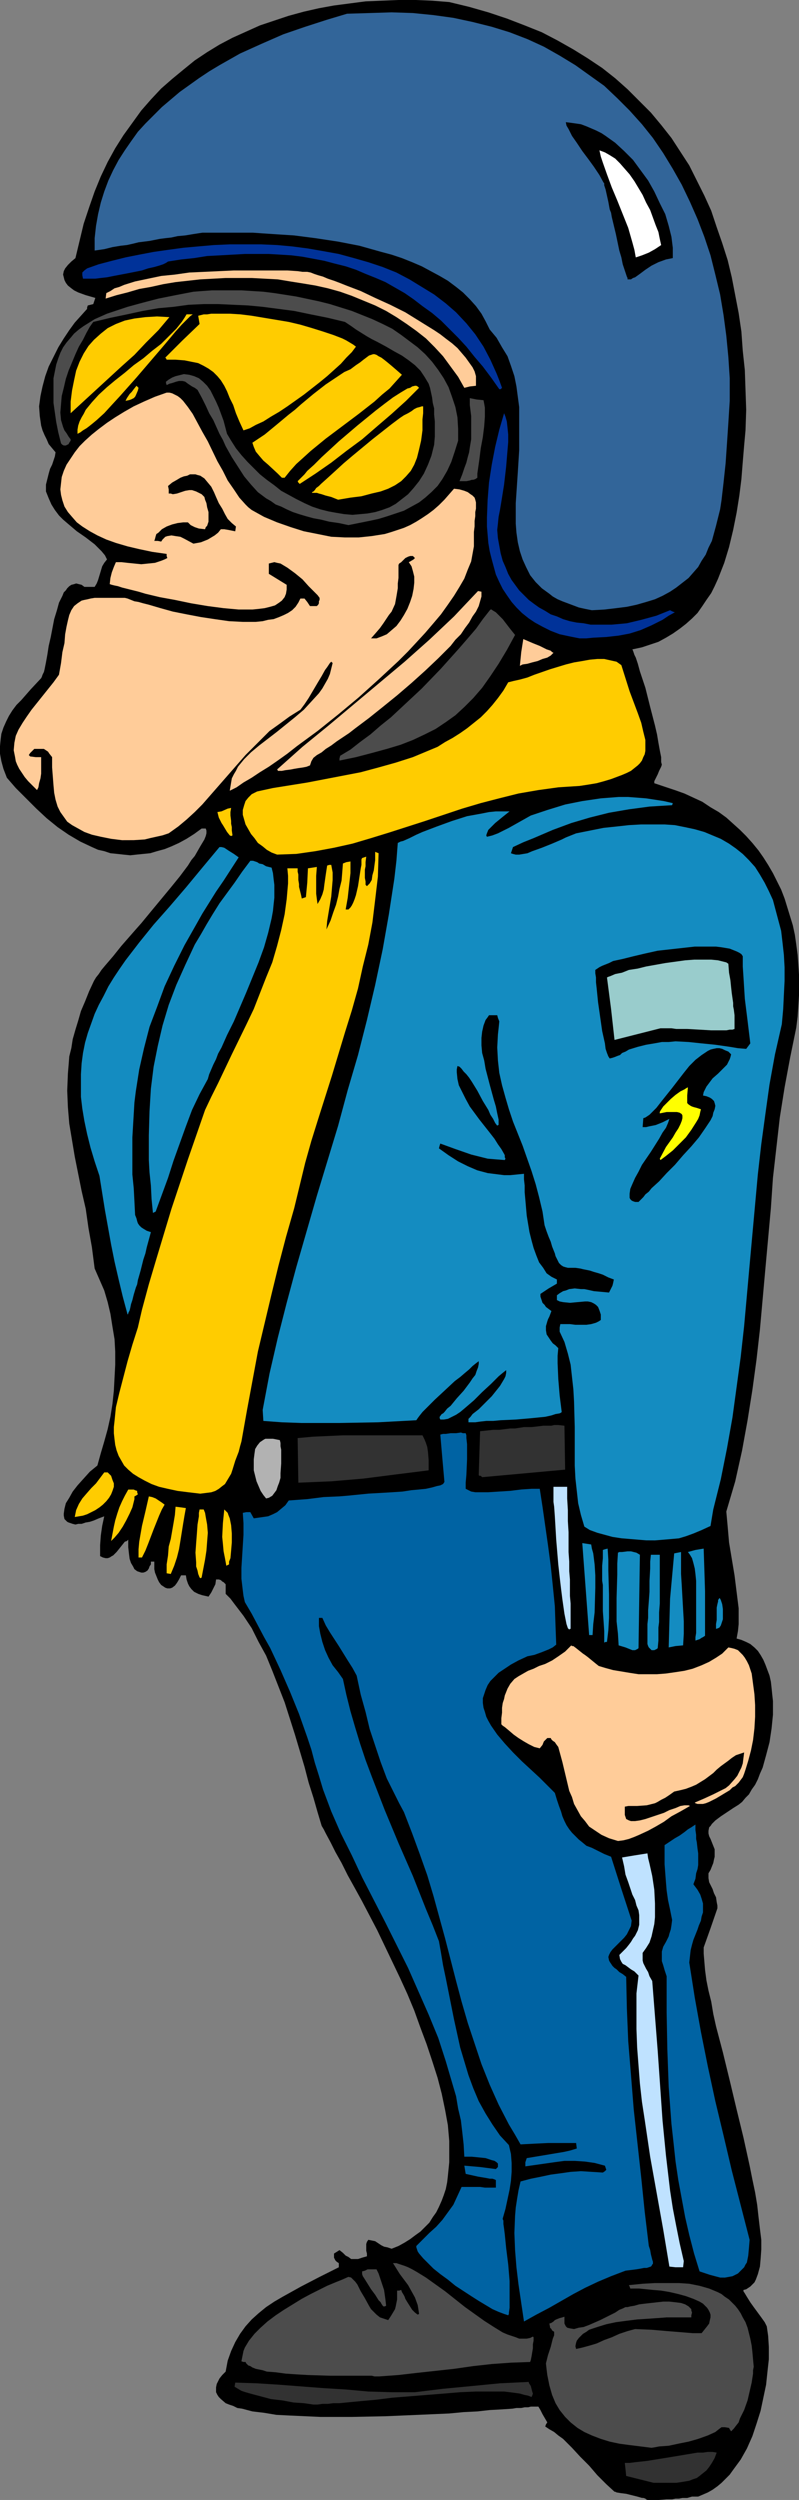
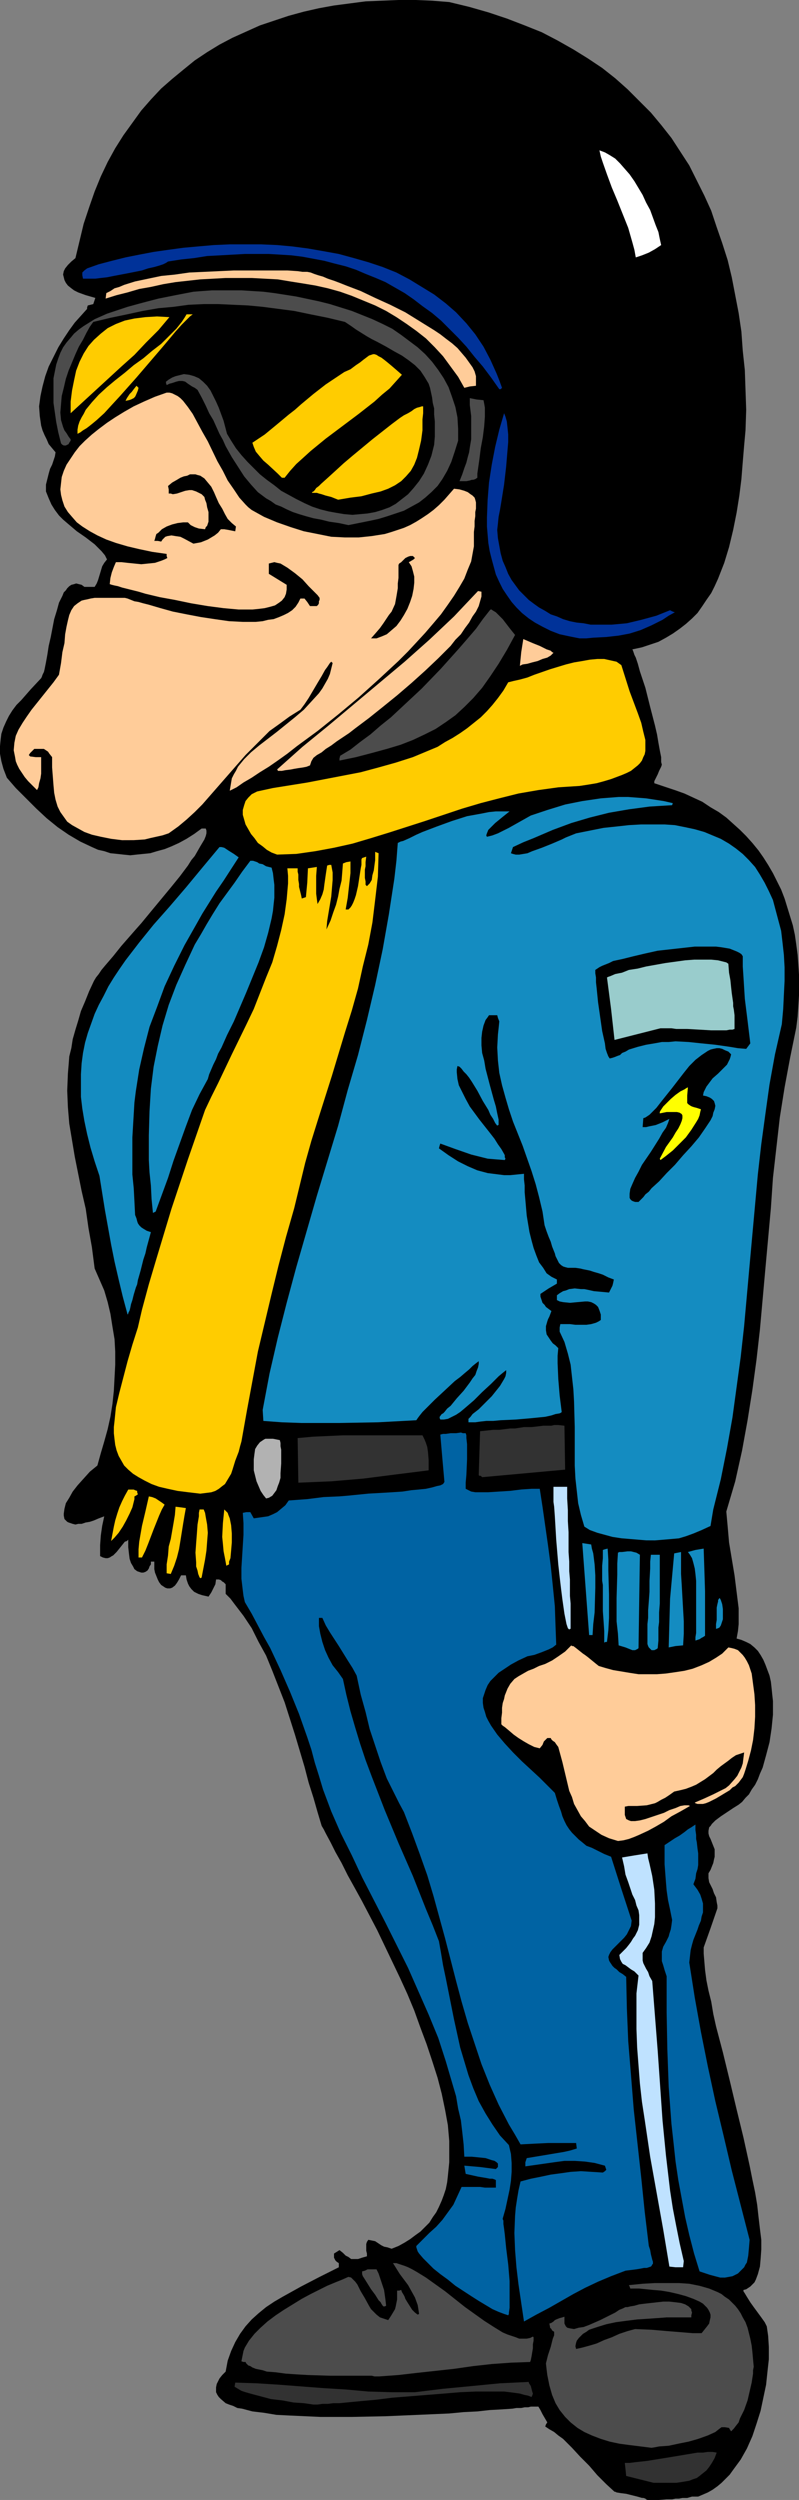
<svg xmlns="http://www.w3.org/2000/svg" xmlns:ns1="http://sodipodi.sourceforge.net/DTD/sodipodi-0.dtd" xmlns:ns2="http://www.inkscape.org/namespaces/inkscape" version="1.0" width="49.793mm" height="155.711mm" id="svg58" ns1:docname="Pilot 6.wmf">
  <rect width="100%" height="100%" fill="#808080" stroke="none" />
  <ns1:namedview id="namedview58" pagecolor="#ffffff" bordercolor="#000000" borderopacity="0.25" ns2:showpageshadow="2" ns2:pageopacity="0.0" ns2:pagecheckerboard="0" ns2:deskcolor="#d1d1d1" ns2:document-units="mm" />
  <defs id="defs1">
    <pattern id="WMFhbasepattern" patternUnits="userSpaceOnUse" width="6" height="6" x="0" y="0" />
  </defs>
  <path style="fill:#000000;fill-opacity:1;fill-rule:evenodd;stroke:none" d="m 152.494,588.515 -0.323,-0.162 -0.162,-0.162 -0.485,-0.162 h -0.323 l -1.131,-0.323 -1.292,-0.323 -1.292,-0.323 -1.292,-0.162 -0.969,-0.162 -0.323,-0.162 h -0.162 l -1.938,-1.778 -2.1,-2.101 -1.938,-2.262 -2.1,-2.101 -1.938,-2.101 -2.1,-2.101 -1.131,-0.808 -0.969,-0.808 -1.131,-0.646 -0.969,-0.646 0.162,-0.485 0.323,-0.485 -1.131,-1.939 -0.485,-0.97 -0.485,-0.808 h -0.323 -0.323 -0.485 -0.646 l -0.646,0.162 h -0.808 l -0.808,0.162 h -1.131 l -0.969,0.162 -2.423,0.162 -2.908,0.162 -2.908,0.323 -3.231,0.162 -3.392,0.323 -3.715,0.162 -3.715,0.162 -7.592,0.323 -7.915,0.162 h -3.715 -3.715 l -3.554,-0.162 -3.554,-0.162 -3.231,-0.162 -2.908,-0.485 -2.746,-0.323 -2.423,-0.646 -1.131,-0.162 -0.969,-0.485 -0.969,-0.323 -0.808,-0.323 -1.131,-0.97 -0.485,-0.485 -0.323,-0.485 -0.323,-0.646 v -0.485 -0.646 l 0.162,-0.808 0.323,-0.646 0.323,-0.646 0.646,-0.808 0.808,-0.808 0.485,-2.585 0.808,-2.262 0.969,-2.101 1.131,-1.939 1.292,-1.778 1.454,-1.616 1.615,-1.454 1.777,-1.454 1.938,-1.293 1.938,-1.131 4.362,-2.424 4.362,-2.262 4.523,-2.262 v -0.97 l -0.485,-0.323 -0.323,-0.323 -0.162,-0.323 -0.162,-0.323 v -0.485 -0.485 l 1.292,-0.808 0.808,0.646 0.646,0.646 0.646,0.323 0.646,0.485 h 0.808 0.808 l 0.969,-0.323 1.131,-0.323 v -0.646 l -0.162,-0.646 v -0.323 -0.485 -0.808 l 0.162,-0.485 0.323,-0.485 0.808,0.162 0.808,0.162 0.485,0.323 0.485,0.323 0.485,0.323 0.646,0.323 0.808,0.162 0.969,0.323 1.615,-0.646 1.454,-0.808 1.292,-0.808 1.292,-0.97 1.131,-0.808 1.131,-1.131 0.969,-0.97 0.808,-1.293 0.808,-1.131 0.646,-1.293 0.646,-1.454 0.485,-1.293 0.485,-1.454 0.323,-1.616 0.162,-1.454 0.162,-1.616 0.162,-1.616 v -1.616 -3.393 l -0.323,-3.717 -0.646,-3.555 -0.808,-3.878 -0.969,-3.717 -1.292,-4.04 -1.292,-3.878 -1.454,-3.878 -1.454,-4.04 -1.615,-3.878 -1.777,-3.878 -1.777,-3.717 -1.777,-3.717 -1.777,-3.717 -1.777,-3.393 -1.777,-3.393 -1.777,-3.232 -1.615,-2.909 -1.454,-2.909 -1.454,-2.585 -1.131,-2.262 -1.131,-2.101 -0.485,-0.97 -0.485,-0.808 -0.969,-3.232 -0.969,-3.393 -1.131,-3.555 -0.969,-3.717 -2.262,-7.595 -2.423,-7.595 -1.454,-3.717 -1.454,-3.717 -1.454,-3.555 -1.777,-3.232 -1.615,-3.232 -1.938,-2.909 -2.1,-2.747 -0.969,-1.293 -1.131,-1.131 v -2.262 l -0.485,-0.485 -0.323,-0.162 -0.323,-0.323 -0.485,-0.162 h -0.646 l -0.162,1.131 -0.485,0.97 -0.485,0.97 -0.646,0.97 -1.454,-0.323 -0.969,-0.323 -0.969,-0.485 -0.646,-0.646 -0.485,-0.646 -0.323,-0.646 -0.323,-0.97 -0.162,-0.97 H 42.647 l -0.485,0.97 -0.485,0.808 -0.485,0.646 -0.646,0.485 -0.485,0.162 h -0.646 l -0.485,-0.162 -0.485,-0.323 -0.485,-0.323 -0.485,-0.646 -0.323,-0.646 -0.323,-0.808 -0.323,-0.808 -0.162,-0.808 v -0.97 -0.808 H 35.539 v 0.646 l -0.323,0.485 -0.162,0.485 -0.323,0.485 -0.485,0.323 -0.485,0.162 h -0.485 l -0.485,-0.162 -0.485,-0.162 -0.646,-0.485 -0.323,-0.646 -0.485,-0.808 -0.323,-0.97 -0.162,-1.293 -0.162,-1.454 v -1.778 l -0.323,0.323 -0.485,0.162 -0.646,0.808 -0.646,0.808 -0.646,0.808 -0.808,0.808 -0.323,0.162 -0.485,0.323 -0.485,0.162 h -0.485 l -0.646,-0.162 -0.646,-0.323 v -1.293 -1.293 l 0.162,-2.262 0.323,-2.262 0.485,-2.262 -1.292,0.485 -1.131,0.485 -0.969,0.323 -0.969,0.162 -0.969,0.323 h -0.808 l -0.646,0.162 -0.646,-0.162 -0.485,-0.162 -0.485,-0.162 -0.323,-0.162 -0.323,-0.323 -0.323,-0.323 -0.162,-0.808 v -0.485 l 0.162,-1.131 0.323,-1.293 0.808,-1.293 0.808,-1.454 1.131,-1.454 1.454,-1.616 1.454,-1.616 1.777,-1.454 0.808,-2.909 0.808,-2.747 0.808,-2.909 0.646,-2.909 0.485,-3.07 0.323,-3.07 0.162,-3.07 0.162,-3.07 v -3.07 l -0.162,-2.909 -0.485,-2.909 -0.485,-3.07 -0.646,-2.747 -0.808,-2.747 -1.131,-2.585 -1.131,-2.585 -0.646,-5.009 -0.808,-4.525 -0.646,-4.525 -0.969,-4.201 -0.808,-4.04 -0.808,-4.04 -0.646,-3.878 -0.646,-3.878 -0.323,-3.878 -0.162,-3.878 0.162,-4.04 0.162,-1.939 0.162,-2.101 0.485,-1.939 0.323,-2.101 0.646,-2.262 0.646,-2.101 0.646,-2.262 0.969,-2.262 0.969,-2.424 1.131,-2.424 0.485,-0.808 0.646,-0.808 0.646,-0.97 0.808,-0.97 0.969,-1.131 0.969,-1.131 1.938,-2.424 2.262,-2.585 1.131,-1.293 1.292,-1.454 2.262,-2.747 4.685,-5.656 2.1,-2.585 1.938,-2.585 0.808,-1.293 0.808,-0.97 0.646,-1.131 0.646,-1.131 0.485,-0.808 0.485,-0.808 0.323,-0.808 0.162,-0.646 v -0.646 l -0.162,-0.485 h -0.969 l -1.777,1.293 -1.777,1.131 -1.777,0.97 -1.777,0.808 -1.615,0.646 -1.777,0.485 -1.615,0.485 -1.615,0.162 -1.615,0.162 -1.454,0.162 -1.615,-0.162 -1.454,-0.162 -1.615,-0.162 -1.454,-0.485 -1.454,-0.323 -1.454,-0.646 -2.746,-1.293 -2.746,-1.616 -2.585,-1.778 -2.585,-2.101 L 8.562,190.354 6.139,187.93 3.715,185.507 1.615,183.083 0.808,180.982 0.323,179.205 0,177.427 v -1.778 l 0.162,-1.616 0.162,-1.293 0.485,-1.454 0.646,-1.454 0.646,-1.293 0.808,-1.293 0.969,-1.293 1.131,-1.131 2.262,-2.585 2.423,-2.585 0.162,-0.323 0.162,-0.485 0.323,-0.646 0.162,-0.646 0.323,-1.616 0.323,-1.778 0.323,-2.101 0.485,-2.101 0.808,-4.201 0.646,-2.101 0.485,-1.778 0.808,-1.616 0.323,-0.808 0.485,-0.485 0.323,-0.485 0.485,-0.485 0.485,-0.323 0.646,-0.162 0.485,-0.162 0.646,0.162 0.646,0.162 0.646,0.485 h 2.423 l 0.485,-0.808 0.323,-0.808 0.485,-1.616 0.485,-1.616 0.485,-0.808 0.646,-0.808 -0.485,-0.97 -0.808,-0.97 -0.808,-0.808 -0.808,-0.808 -2.1,-1.616 -2.1,-1.454 -2.1,-1.778 -1.131,-0.97 -0.969,-0.97 -0.969,-1.293 -0.808,-1.293 -0.646,-1.454 -0.646,-1.616 v -1.616 l 0.323,-1.293 0.323,-1.293 0.323,-1.131 0.485,-0.97 0.323,-0.97 0.323,-0.97 0.162,-0.97 -0.808,-0.97 -0.808,-0.97 -0.485,-1.131 -0.485,-0.97 -0.485,-1.131 L 9.692,100.186 9.531,99.055 9.369,97.924 9.208,95.662 9.531,93.238 10.016,90.976 l 0.646,-2.424 0.808,-2.262 1.131,-2.262 1.131,-2.262 1.292,-2.101 1.292,-1.939 1.292,-1.778 1.454,-1.616 1.454,-1.616 v -0.323 l 0.162,-0.485 1.292,-0.323 0.485,-1.454 -2.262,-0.646 -1.777,-0.646 -0.969,-0.485 -0.646,-0.485 -0.808,-0.646 -0.485,-0.646 -0.323,-0.646 -0.162,-0.646 -0.162,-0.646 0.162,-0.808 0.323,-0.646 0.646,-0.808 0.808,-0.808 0.969,-0.808 0.969,-4.04 0.969,-4.04 1.292,-3.878 1.292,-3.717 1.454,-3.555 1.615,-3.393 1.777,-3.232 1.938,-3.07 2.1,-2.909 2.1,-2.909 2.262,-2.585 2.423,-2.585 2.585,-2.262 2.746,-2.262 2.585,-2.101 2.908,-1.939 2.908,-1.778 3.069,-1.616 3.231,-1.454 3.231,-1.454 L 64.616,4.848 68.009,3.717 71.563,2.747 75.116,1.939 78.67,1.293 82.386,0.808 86.101,0.323 89.978,0.162 93.855,0 h 4.039 l 3.877,0.162 4.039,0.323 4.685,1.131 4.523,1.293 4.362,1.454 4.2,1.616 4.039,1.616 3.715,1.939 3.715,2.101 3.392,2.101 3.392,2.262 3.069,2.424 2.908,2.585 2.746,2.747 2.746,2.747 2.423,2.909 2.423,3.07 2.1,3.232 2.1,3.232 1.777,3.555 1.777,3.555 1.615,3.555 1.292,3.878 1.292,3.717 1.292,4.04 0.969,4.04 0.808,4.201 0.808,4.201 0.646,4.363 0.323,4.525 0.485,4.525 0.162,4.686 0.162,4.686 -0.162,4.848 -0.323,3.555 -0.323,3.878 -0.323,4.04 -0.485,3.878 -0.646,4.04 -0.808,4.04 -0.969,4.04 -1.131,3.717 -1.454,3.717 -0.808,1.778 -0.808,1.616 -1.131,1.616 -0.969,1.454 -1.131,1.616 -1.292,1.293 -1.454,1.293 -1.454,1.131 -1.615,1.131 -1.615,0.97 -1.777,0.97 -1.938,0.646 -1.938,0.646 -2.262,0.485 0.162,0.323 0.162,0.485 0.162,0.485 0.323,0.646 0.485,1.454 0.485,1.778 0.646,1.939 0.646,1.939 1.131,4.525 1.131,4.363 0.485,2.101 0.323,1.939 0.323,1.778 0.323,1.616 v 0.646 0.485 l 0.162,0.646 -0.162,0.485 -0.485,0.97 -0.323,0.808 -0.323,0.646 -0.162,0.323 -0.323,0.646 v 0.485 l 2.423,0.808 2.423,0.808 2.262,0.808 2.1,0.97 2.1,0.97 1.938,1.293 1.938,1.131 1.777,1.293 1.615,1.454 1.615,1.454 1.454,1.454 1.454,1.616 1.454,1.778 1.131,1.616 1.131,1.778 1.131,1.939 0.969,1.939 0.969,1.939 0.808,2.101 0.646,2.101 0.646,2.101 0.646,2.101 0.485,2.262 0.323,2.262 0.323,2.424 0.162,2.262 0.162,2.424 v 2.424 2.424 l -0.162,2.585 -0.162,2.424 -0.323,2.585 -1.454,7.11 -1.292,6.948 -1.131,7.11 -0.808,7.11 -0.808,7.11 -0.485,7.11 -1.292,14.22 -1.292,14.382 -0.808,7.11 -0.969,7.11 -1.131,7.11 -1.292,7.11 -1.615,7.272 -2.1,7.11 0.162,1.778 0.162,1.778 0.323,3.717 0.323,1.939 0.323,1.939 0.646,3.878 0.485,3.878 0.485,3.878 v 1.778 1.939 l -0.162,1.616 -0.323,1.778 1.131,0.323 1.131,0.485 0.969,0.485 0.969,0.808 0.808,0.808 0.646,0.97 0.646,1.131 0.485,1.131 0.485,1.293 0.485,1.293 0.323,1.454 0.162,1.454 0.162,1.616 0.162,1.454 v 3.232 l -0.323,3.232 -0.485,3.232 -0.808,3.07 -0.808,2.909 -0.646,1.454 -0.485,1.293 -0.646,1.293 -0.808,1.131 -0.646,1.131 -0.808,0.808 -0.808,0.97 -0.808,0.646 -1.292,0.808 -0.969,0.646 -0.969,0.646 -0.969,0.646 -0.646,0.485 -0.646,0.485 -0.485,0.485 -0.323,0.323 -0.323,0.485 -0.323,0.323 -0.162,0.808 v 0.646 l 0.162,0.646 0.323,0.646 0.323,0.808 0.323,0.808 0.323,0.808 v 1.131 0.646 l -0.162,0.646 -0.162,0.808 -0.323,0.808 -0.323,0.808 -0.485,0.808 v 1.131 l 0.162,0.97 0.808,1.616 0.323,0.97 0.485,0.97 0.162,1.131 0.162,0.808 v 0.646 l -1.615,4.686 -1.615,4.525 v 1.454 l 0.162,1.939 0.162,1.939 0.323,2.424 0.485,2.424 0.646,2.585 0.485,2.909 0.646,2.909 0.808,3.07 0.808,3.07 1.615,6.625 1.615,6.787 1.615,6.625 1.454,6.625 0.646,3.232 0.646,3.07 0.485,2.909 0.323,2.909 0.323,2.747 0.323,2.585 v 2.262 l -0.162,2.262 -0.162,1.778 -0.485,1.778 -0.485,1.293 -0.323,0.646 -0.485,0.485 -0.485,0.485 -0.485,0.323 -0.485,0.323 -0.646,0.162 v 0.323 l 0.323,0.485 0.485,0.808 0.808,1.293 0.808,1.131 1.777,2.424 0.808,1.131 0.485,0.97 0.323,2.262 0.162,2.585 v 2.909 l -0.323,2.909 -0.323,3.07 -0.646,3.07 -0.646,3.07 -0.969,3.07 -0.969,2.909 -1.292,2.909 -1.454,2.585 -1.777,2.424 -0.808,1.131 -0.969,0.97 -0.969,0.97 -0.969,0.808 -1.131,0.808 -1.131,0.646 -1.131,0.485 -1.131,0.485 h -1.454 l -1.131,0.323 h -1.131 l -0.808,0.162 h -0.808 l -0.808,0.162 h -1.292 l -1.938,0.162 z" id="path1" />
  <path style="fill:#323232;fill-opacity:1;fill-rule:evenodd;stroke:none" d="m 153.948,584.475 -6.462,-1.616 -0.162,-1.616 -0.162,-1.454 h 1.131 l 1.292,-0.162 2.908,-0.323 5.977,-0.97 2.908,-0.485 2.908,-0.485 h 1.292 l 1.131,-0.162 h 1.131 l 0.969,0.162 -0.485,1.293 -0.646,1.131 -0.646,0.97 -0.646,0.808 -0.808,0.646 -0.808,0.646 -0.646,0.485 -0.969,0.323 -0.808,0.323 -0.969,0.162 -0.969,0.162 -1.131,0.162 h -1.131 z" id="path2" />
  <path style="fill:#4c4c4c;fill-opacity:1;fill-rule:evenodd;stroke:none" d="m 153.464,576.234 -2.585,-0.323 -2.585,-0.323 -2.423,-0.323 -2.262,-0.485 -2.1,-0.646 -2.1,-0.808 -1.777,-0.808 -1.615,-0.97 -1.615,-1.293 -1.292,-1.293 -1.292,-1.616 -0.969,-1.616 -0.808,-1.939 -0.646,-2.262 -0.485,-2.424 -0.162,-1.293 -0.162,-1.454 0.485,-1.939 0.646,-1.939 0.485,-1.939 0.323,-0.808 v -0.808 l -0.485,-0.323 -0.162,-0.323 -0.323,-0.323 v -0.162 l -0.162,-0.808 0.485,-0.162 0.485,-0.323 0.323,-0.323 0.323,-0.162 0.808,-0.323 0.646,-0.162 0.485,-0.162 v 0.646 0.485 0.485 l 0.323,0.646 0.323,0.323 0.646,0.162 0.969,0.162 1.131,-0.323 1.131,-0.162 1.292,-0.485 2.585,-1.131 2.585,-1.293 0.969,-0.485 0.969,-0.646 0.808,-0.323 0.646,-0.323 h 0.162 0.323 l 0.646,-0.162 0.969,-0.162 1.131,-0.323 1.292,-0.162 1.454,-0.162 2.908,-0.323 h 1.454 l 1.454,0.162 1.292,0.162 0.969,0.323 0.808,0.485 0.323,0.323 0.323,0.323 v 0.323 l 0.162,0.485 -0.162,0.646 v 0.485 h -3.715 -2.1 l -2.1,0.162 -2.423,0.162 -2.423,0.162 -2.585,0.323 -2.423,0.323 -2.262,0.485 -2.1,0.646 -0.969,0.323 -0.969,0.323 -0.646,0.485 -0.808,0.485 -0.485,0.485 -0.485,0.485 -0.485,0.646 -0.162,0.485 -0.162,0.808 0.162,0.646 1.454,-0.323 1.777,-0.485 1.615,-0.485 1.777,-0.808 1.777,-0.646 1.777,-0.808 1.938,-0.646 1.777,-0.485 3.877,0.162 3.715,0.323 4.039,0.323 1.938,0.162 h 2.1 l 0.646,-0.808 0.646,-0.808 0.485,-0.646 0.162,-0.808 0.162,-0.646 v -0.646 l -0.162,-0.485 -0.323,-0.646 -0.323,-0.485 -0.969,-0.97 -0.808,-0.485 -1.454,-0.646 -1.777,-0.646 -1.777,-0.485 -2.1,-0.485 -1.938,-0.323 -1.938,-0.162 -1.615,-0.162 -1.615,-0.162 h -2.1 l -0.162,-0.485 -0.162,-0.323 3.231,-0.323 2.908,-0.162 h 2.908 2.746 l 2.423,0.162 2.423,0.485 2.262,0.646 1.938,0.808 0.969,0.485 0.808,0.646 0.969,0.646 0.646,0.646 0.808,0.808 0.646,0.808 0.646,0.97 0.485,0.97 0.646,1.131 0.485,1.293 0.323,1.293 0.323,1.293 0.323,1.616 0.162,1.454 0.162,1.778 0.162,1.778 -0.162,0.808 v 0.808 l -0.323,2.101 -0.485,2.101 -0.485,2.101 -0.808,2.262 -0.969,1.939 -0.323,0.97 -0.646,0.808 -0.485,0.646 -0.646,0.646 -0.323,-0.485 -0.162,-0.323 -0.969,-0.162 h -0.808 l -0.646,0.485 -0.808,0.646 -1.777,0.808 -2.262,0.808 -2.262,0.646 -2.423,0.485 -2.262,0.485 -2.262,0.162 -0.808,0.162 z" id="path3" />
  <path style="fill:#323232;fill-opacity:1;fill-rule:evenodd;stroke:none" d="m 73.824,566.054 -2.262,-0.323 -2.423,-0.162 -2.585,-0.485 -2.746,-0.323 -2.423,-0.646 -2.423,-0.646 -1.131,-0.323 -0.969,-0.323 -0.808,-0.485 -0.808,-0.485 0.162,-0.97 5.008,0.162 5.169,0.323 10.5,0.808 5.331,0.323 5.331,0.485 5.492,0.162 h 5.492 l 6.623,-0.808 6.785,-0.646 6.623,-0.646 6.785,-0.323 v 0 0.162 l 0.162,0.323 0.323,0.485 0.162,0.646 0.162,0.646 0.162,0.485 -0.162,0.485 -0.162,0.323 -0.808,-0.323 -0.808,-0.162 -1.131,-0.323 -1.131,-0.162 -1.292,-0.162 -1.292,-0.162 h -1.615 -3.231 -1.777 l -3.715,0.162 -3.877,0.323 -4.039,0.323 -8.077,0.646 -3.877,0.485 -3.554,0.323 -3.392,0.323 -1.615,0.162 h -1.454 l -1.292,0.162 h -1.292 l -1.131,0.162 z" id="path4" />
  <path style="fill:#4c4c4c;fill-opacity:1;fill-rule:evenodd;stroke:none" d="m 89.332,559.428 h -1.131 l -0.646,-0.162 h -7.269 -2.585 l -5.169,-0.162 -2.746,-0.162 -2.423,-0.162 -2.423,-0.323 -2.1,-0.162 -0.969,-0.323 -0.808,-0.162 -0.808,-0.162 -0.808,-0.323 -0.485,-0.323 -0.485,-0.162 -0.485,-0.485 -0.162,-0.323 h -0.485 l -0.485,-0.162 0.162,-0.808 0.162,-0.808 0.162,-0.808 0.323,-0.808 0.969,-1.616 1.292,-1.616 1.454,-1.454 1.615,-1.454 1.938,-1.454 1.938,-1.293 2.1,-1.293 2.1,-1.293 2.1,-1.131 1.938,-0.97 1.938,-0.97 1.938,-0.808 1.615,-0.646 1.454,-0.646 0.646,0.162 0.485,0.485 0.485,0.485 0.485,0.646 0.808,1.616 0.969,1.616 0.969,1.778 0.485,0.808 0.646,0.646 0.646,0.646 0.808,0.646 0.969,0.323 0.969,0.323 0.646,-0.97 0.485,-0.808 0.485,-0.808 0.162,-0.646 0.162,-0.808 0.162,-0.808 v -0.808 -1.293 h 0.485 l 0.485,-0.162 0.162,0.485 0.485,0.808 0.162,0.323 0.162,0.485 0.485,0.808 1.131,1.778 0.646,0.646 0.646,0.485 0.323,-0.162 -0.162,-1.131 -0.162,-0.97 -0.646,-1.778 -0.808,-1.454 -0.808,-1.454 -0.969,-1.293 -0.969,-1.293 -0.808,-1.293 -0.808,-1.293 h 0.808 l 0.969,0.323 0.969,0.323 0.808,0.323 0.969,0.485 1.131,0.646 2.1,1.293 2.262,1.616 2.262,1.616 4.685,3.717 2.262,1.616 2.262,1.616 2.262,1.454 2.1,1.293 1.131,0.485 0.969,0.323 0.969,0.323 0.808,0.323 h 0.969 0.808 l 0.808,-0.162 0.646,-0.323 0.162,0.162 v 0.808 l -0.162,0.808 v 0.97 l -0.323,1.939 -0.162,0.808 -0.162,0.485 -4.523,0.162 -4.523,0.323 -4.362,0.485 -4.523,0.646 -8.885,0.97 -4.2,0.485 z" id="path5" />
  <path style="fill:#0063a3;fill-opacity:1;fill-rule:evenodd;stroke:none" d="m 123.417,546.501 -0.646,-4.363 -0.646,-4.363 -0.485,-4.04 -0.323,-4.04 -0.162,-4.04 0.162,-4.04 0.162,-1.939 0.323,-2.101 0.323,-1.939 0.485,-2.101 2.423,-0.646 2.423,-0.485 2.262,-0.485 2.423,-0.323 2.262,-0.323 2.423,-0.162 2.585,0.162 2.585,0.162 0.485,-0.323 0.323,-0.323 -0.162,-0.485 -0.162,-0.485 -2.423,-0.646 -2.262,-0.323 -2.423,-0.162 h -2.423 l -2.423,0.323 -2.262,0.323 -2.262,0.323 -2.262,0.323 v -0.97 l 0.323,-0.97 2.908,-0.485 2.908,-0.485 2.908,-0.485 1.454,-0.323 1.615,-0.485 -0.162,-1.293 h -3.392 -3.231 l -3.392,0.162 -3.069,0.162 -1.292,-2.262 -1.454,-2.424 -2.423,-4.686 -2.1,-4.686 -1.938,-4.848 -1.615,-4.848 -1.615,-4.848 -1.454,-5.009 -1.292,-4.848 -2.585,-10.019 -2.746,-10.019 -1.454,-4.848 -1.777,-5.009 -1.777,-4.848 -1.938,-5.009 -1.131,-2.101 -0.969,-1.939 -1.938,-3.878 -1.454,-3.878 -1.292,-3.878 -1.292,-3.878 -0.969,-4.04 -1.131,-4.04 -0.969,-4.525 -0.969,-1.778 -1.131,-1.778 -2.1,-3.393 -2.1,-3.232 -0.969,-1.616 -0.808,-1.778 h -0.808 v 1.939 l 0.323,1.778 0.485,1.939 0.646,1.939 0.808,1.778 0.969,1.778 1.292,1.616 1.131,1.616 0.808,3.717 0.969,3.878 1.131,3.878 1.131,3.717 1.292,3.878 1.454,3.878 3.069,7.918 3.231,7.756 3.392,7.756 3.069,7.756 1.615,3.878 1.454,3.717 0.485,2.747 0.485,2.909 0.646,3.07 0.646,3.232 1.292,6.464 1.454,6.625 0.969,3.232 0.969,3.232 1.131,3.07 1.292,3.07 1.615,2.909 1.615,2.585 1.777,2.585 2.1,2.262 0.485,2.101 0.162,2.101 v 2.101 l -0.162,2.101 -0.323,2.101 -0.485,2.262 -0.485,2.262 -0.646,2.262 v 0.162 l 0.162,0.323 v 0.323 0.485 l 0.162,1.131 0.162,1.293 0.162,1.616 0.162,1.616 0.485,3.878 0.323,3.878 v 1.778 1.778 1.454 1.293 l -0.162,1.131 v 0.323 l -0.162,0.323 -0.485,-0.162 -0.485,-0.162 -1.292,-0.485 -1.454,-0.646 -1.615,-0.97 -1.615,-0.97 -1.777,-1.131 -3.715,-2.424 -1.777,-1.454 -1.777,-1.293 -1.615,-1.293 -1.292,-1.293 -1.131,-1.131 -0.969,-1.131 -0.323,-0.485 -0.162,-0.485 -0.162,-0.485 v -0.323 l 3.069,-3.07 1.615,-1.454 1.454,-1.616 1.292,-1.778 1.292,-1.778 0.969,-2.101 0.969,-2.101 h 0.969 0.969 2.423 l 1.131,0.162 h 1.131 0.808 0.646 v -1.778 l -0.323,-0.162 -0.485,-0.162 h -0.646 l -0.808,-0.162 -0.969,-0.162 -0.969,-0.162 -1.454,-0.323 -1.454,-0.323 -0.162,-0.97 -0.162,-0.97 3.715,0.323 3.715,0.485 0.485,-0.485 v -0.485 -0.323 l -0.323,-0.323 -0.485,-0.323 -0.646,-0.162 -1.454,-0.485 -1.615,-0.162 -1.615,-0.162 h -0.646 -1.131 l -0.162,-2.909 -0.323,-2.909 -0.323,-2.747 -0.646,-2.747 -0.485,-2.909 -0.808,-2.747 -1.615,-5.494 -1.777,-5.494 -2.262,-5.494 -2.423,-5.494 -2.423,-5.494 -5.331,-10.665 -5.492,-10.665 -2.423,-5.171 -2.585,-5.171 -2.262,-5.171 -1.938,-5.171 -0.969,-3.232 -0.969,-3.07 -0.808,-3.07 -0.969,-2.909 -0.969,-2.747 -0.969,-2.747 -2.1,-5.171 -2.262,-5.171 -2.423,-5.171 -1.454,-2.585 -1.454,-2.747 -1.454,-2.747 -1.615,-2.747 -0.323,-1.454 -0.162,-1.293 -0.323,-2.747 v -2.585 l 0.162,-2.585 0.323,-5.171 v -2.747 l -0.162,-2.424 0.808,-0.162 h 0.969 l 0.808,1.454 1.131,-0.162 1.131,-0.162 1.131,-0.162 1.131,-0.485 0.969,-0.485 0.969,-0.808 0.969,-0.808 0.808,-1.131 4.362,-0.323 3.877,-0.485 3.715,-0.162 1.938,-0.162 1.615,-0.162 3.231,-0.323 2.908,-0.162 2.746,-0.162 2.423,-0.162 2.1,-0.323 1.777,-0.162 1.615,-0.162 1.454,-0.323 1.131,-0.323 0.808,-0.162 0.646,-0.323 0.323,-0.485 -0.485,-5.494 -0.485,-5.656 0.646,-0.162 h 0.646 l 1.131,-0.162 h 0.808 0.485 l 1.131,-0.162 0.485,0.162 h 0.646 l 0.162,0.485 v 0.646 l 0.162,1.454 v 3.555 l -0.162,3.717 -0.162,1.778 v 1.454 l 0.646,0.323 0.646,0.323 0.969,0.162 h 0.969 2.1 l 2.585,-0.162 2.585,-0.162 2.585,-0.323 2.423,-0.162 h 1.938 l 0.646,4.201 0.646,4.525 0.646,4.525 0.646,4.848 0.485,4.686 0.485,4.848 0.162,4.686 0.162,4.363 -0.808,0.646 -0.969,0.485 -1.615,0.646 -1.777,0.646 -1.615,0.323 -2.1,0.97 -1.777,0.97 -1.454,0.97 -1.454,0.97 -0.969,0.97 -0.969,0.97 -0.646,0.97 -0.485,1.131 -0.323,0.97 -0.323,0.97 v 1.131 l 0.162,1.131 0.323,0.97 0.323,1.131 0.485,0.97 0.646,1.131 1.454,2.101 1.777,2.101 1.938,2.101 2.1,2.101 2.1,1.939 2.1,1.939 1.777,1.778 1.777,1.778 0.485,1.616 0.485,1.454 0.485,1.293 0.323,1.131 0.485,1.131 0.485,0.97 0.646,0.97 0.646,0.808 0.808,0.808 0.808,0.808 0.808,0.646 0.969,0.808 1.292,0.485 1.292,0.646 1.615,0.808 1.615,0.646 2.423,7.595 2.423,7.433 -0.162,1.293 -0.485,0.97 -0.485,0.97 -0.646,0.808 -1.454,1.454 -0.646,0.646 -0.646,0.646 -0.485,0.646 -0.323,0.646 -0.162,0.485 0.162,0.808 0.162,0.323 0.323,0.485 0.323,0.485 0.485,0.485 0.485,0.323 0.646,0.646 0.808,0.485 0.808,0.646 0.162,7.433 0.323,7.756 0.646,7.918 0.646,8.08 1.777,16.159 0.808,7.918 0.969,8.08 0.323,0.97 0.162,0.97 0.162,0.646 0.162,0.646 0.162,0.485 v 0.485 l -0.162,0.162 -0.162,0.323 -0.162,0.162 -0.485,0.162 -0.485,0.162 h -0.646 l -0.808,0.162 -0.969,0.162 -1.292,0.162 -1.292,0.162 -3.392,1.293 -3.069,1.293 -3.069,1.454 -2.746,1.454 -5.654,3.232 -3.069,1.616 z" id="path6" />
  <path style="fill:#4c4c4c;fill-opacity:1;fill-rule:evenodd;stroke:none" d="m 90.301,542.946 -0.162,-0.162 -0.323,-0.485 -0.162,-0.323 -0.485,-0.485 -0.808,-1.293 -0.969,-1.293 -0.808,-1.293 -0.808,-1.293 -0.323,-0.485 -0.162,-0.485 v -0.323 -0.323 l 0.646,-0.162 0.646,-0.323 h 0.808 0.646 0.646 l 0.485,0.97 0.323,0.97 0.646,1.939 0.323,0.97 0.162,1.131 0.162,1.131 0.162,1.454 -0.323,0.162 h -0.162 z" id="path7" />
  <path style="fill:#0063a3;fill-opacity:1;fill-rule:evenodd;stroke:none" d="m 169.618,536.159 -2.423,-0.646 -2.423,-0.808 -1.292,-4.201 -1.131,-4.363 -0.969,-4.201 -0.808,-4.363 -0.808,-4.363 -0.646,-4.363 -0.485,-4.525 -0.485,-4.363 -0.646,-8.726 -0.323,-8.888 -0.162,-8.564 v -8.564 l -0.485,-1.454 -0.323,-1.131 -0.323,-0.97 v -0.97 -0.646 -0.646 l 0.323,-1.131 0.646,-1.131 0.323,-0.646 0.323,-0.646 0.162,-0.646 0.323,-0.97 0.162,-0.97 0.162,-1.293 -0.485,-2.424 -0.485,-2.262 -0.323,-2.262 -0.162,-1.939 -0.323,-4.201 v -2.101 -2.424 l 2.423,-1.616 1.131,-0.646 1.131,-0.808 0.808,-0.646 0.808,-0.485 0.485,-0.323 0.485,-0.323 v 1.293 l 0.162,1.131 v 0.97 l 0.162,0.808 0.162,1.454 0.162,1.131 v 1.293 0.646 0.808 l -0.162,0.97 -0.323,0.97 -0.162,1.293 -0.485,1.293 0.969,1.293 0.646,1.131 0.323,0.97 0.323,1.131 v 0.97 1.131 l -0.323,0.97 -0.162,0.97 -0.485,1.131 -0.323,0.97 -0.969,2.424 -0.323,1.131 -0.323,1.293 -0.162,1.454 -0.162,1.454 1.292,8.241 1.454,8.08 1.615,8.08 1.777,8.241 1.938,8.08 1.938,8.241 4.2,16.321 -0.162,1.939 -0.162,1.778 -0.323,1.616 -0.323,0.485 -0.323,0.646 -0.485,0.485 -0.485,0.485 -0.485,0.485 -0.646,0.323 -0.646,0.323 -1.777,0.323 z" id="path8" />
  <path style="fill:#bfe2ff;fill-opacity:1;fill-rule:evenodd;stroke:none" d="m 159.118,533.735 -1.454,-0.162 -1.454,-8.726 -3.069,-17.129 -1.292,-8.726 -0.646,-4.201 -0.485,-4.363 -0.323,-4.201 -0.323,-4.201 -0.162,-4.363 v -4.201 -4.201 l 0.485,-4.201 -0.969,-0.97 -0.808,-0.485 -0.646,-0.485 -0.646,-0.485 -0.646,-0.323 -0.323,-0.485 -0.323,-0.646 -0.162,-0.97 0.808,-0.808 0.808,-0.808 0.646,-0.808 0.485,-0.646 0.485,-0.808 0.485,-0.646 0.646,-1.293 0.323,-1.293 v -1.131 -1.131 l -0.162,-1.131 -0.485,-1.131 -0.323,-1.293 -0.646,-1.293 -0.485,-1.454 -0.485,-1.454 -0.646,-1.778 -0.323,-1.939 -0.485,-2.101 2.908,-0.485 3.069,-0.485 0.162,1.131 0.323,1.293 0.646,2.909 0.485,3.232 0.162,3.232 v 1.616 1.616 l -0.162,1.616 -0.323,1.454 -0.323,1.454 -0.485,1.454 -0.808,1.293 -0.808,1.131 v 0.97 0.808 l 0.162,0.646 0.323,0.646 0.323,0.646 0.485,0.808 0.323,0.97 0.646,1.131 0.646,8.241 0.646,8.241 1.131,16.321 0.808,8.241 0.969,8.241 0.646,4.201 0.808,4.201 0.808,4.04 0.969,4.201 -0.162,1.454 z" id="path9" />
  <path style="fill:#ffcc99;fill-opacity:1;fill-rule:evenodd;stroke:none" d="m 145.548,433.387 -2.1,-0.646 -1.777,-0.808 -1.454,-0.97 -1.454,-0.97 -0.969,-1.293 -0.969,-1.131 -0.808,-1.454 -0.808,-1.454 -0.485,-1.616 -0.646,-1.454 -0.808,-3.393 -0.808,-3.393 -0.969,-3.555 -0.485,-0.646 -0.323,-0.485 -0.485,-0.323 -0.323,-0.323 -0.162,-0.323 h -0.323 -0.485 l -0.323,0.323 -0.485,0.485 -0.323,0.808 -0.646,0.808 -1.292,-0.323 -1.292,-0.646 -1.131,-0.646 -1.292,-0.808 -1.131,-0.808 -1.131,-0.97 -0.969,-0.808 -0.485,-0.323 -0.323,-0.323 v -1.454 l 0.162,-1.293 v -1.131 l 0.162,-1.131 0.323,-0.97 0.162,-0.808 0.323,-0.808 0.323,-0.808 0.646,-1.131 0.969,-1.131 0.969,-0.646 1.131,-0.646 1.131,-0.646 1.292,-0.485 1.292,-0.646 1.454,-0.485 1.615,-0.808 1.454,-0.97 1.615,-1.131 1.454,-1.454 0.162,0.162 h 0.323 l 0.646,0.485 0.808,0.646 0.808,0.646 0.485,0.323 0.646,0.485 1.777,1.454 0.808,0.646 1.615,0.485 1.777,0.485 1.938,0.323 1.938,0.323 2.1,0.323 h 2.262 2.1 l 2.1,-0.162 2.262,-0.323 2.1,-0.323 1.938,-0.485 2.1,-0.808 1.777,-0.808 1.615,-0.97 1.454,-0.97 1.454,-1.454 0.808,0.162 0.646,0.162 0.808,0.323 0.485,0.485 0.646,0.646 0.485,0.646 0.485,0.808 0.485,0.97 0.323,0.97 0.323,0.97 0.323,2.424 0.323,2.424 0.162,2.585 v 2.747 l -0.162,2.747 -0.323,2.747 -0.485,2.424 -0.646,2.424 -0.646,2.101 -0.323,0.97 -0.323,0.808 -0.485,0.646 -0.485,0.646 -0.323,0.323 -0.485,0.485 -0.646,0.323 -0.646,0.646 -1.615,0.97 -1.615,0.97 -1.615,0.808 -0.808,0.323 -0.646,0.162 h -0.808 -0.485 l -0.485,-0.162 -0.162,-0.162 2.262,-0.97 2.1,-0.97 1.938,-0.97 0.969,-0.485 0.808,-0.646 1.292,-1.454 0.646,-0.808 0.485,-0.97 0.485,-0.97 0.323,-0.97 0.162,-1.293 0.162,-1.293 -0.969,0.323 -0.969,0.323 -0.969,0.646 -0.808,0.646 -1.777,1.293 -0.969,0.808 -0.808,0.808 -1.938,1.454 -2.1,1.293 -1.131,0.485 -1.292,0.485 -1.292,0.323 -1.454,0.323 -1.131,0.808 -0.969,0.646 -0.969,0.485 -0.808,0.485 -0.646,0.323 -0.646,0.162 -1.292,0.323 -2.262,0.162 h -1.292 -0.808 l -0.808,0.162 v 0.808 0.646 0.485 l 0.162,0.485 0.162,0.485 0.323,0.162 0.323,0.162 0.485,0.162 h 0.969 l 1.131,-0.162 1.292,-0.323 1.454,-0.485 2.908,-0.97 1.292,-0.646 1.454,-0.485 1.131,-0.485 0.969,-0.162 h 0.808 0.162 l 0.323,0.162 -2.262,1.293 -2.1,1.131 -1.777,1.293 -1.938,1.131 -1.777,0.97 -2.1,0.97 -1.131,0.485 -1.292,0.485 -1.292,0.323 z" id="path10" />
  <path style="fill:#148cc1;fill-opacity:1;fill-rule:evenodd;stroke:none" d="m 148.941,388.465 -1.615,-0.646 -1.615,-0.485 -0.162,-2.747 -0.323,-2.909 v -2.747 -2.747 l 0.162,-5.494 v -2.585 l 0.162,-2.585 0.323,-0.162 h 0.646 l 1.292,-0.162 h 0.808 l 0.646,0.162 0.646,0.162 0.808,0.485 -0.323,21.976 -0.162,0.162 -0.323,0.162 -0.323,0.162 z" id="path11" />
  <path style="fill:#148cc1;fill-opacity:1;fill-rule:evenodd;stroke:none" d="m 153.464,388.465 -0.323,-0.323 -0.323,-0.323 -0.162,-0.323 -0.162,-0.485 v -0.646 -2.747 -1.293 l 0.162,-1.454 v -1.778 l 0.162,-2.101 0.162,-2.262 v -2.585 l 0.162,-2.909 v -1.616 l 0.162,-1.616 h 2.1 v 11.473 l -0.162,2.101 v 2.262 l -0.162,1.293 v 1.454 1.616 l -0.162,1.778 -0.162,0.162 -0.323,0.162 -0.323,0.162 z" id="path12" />
  <path style="fill:#148cc1;fill-opacity:1;fill-rule:evenodd;stroke:none" d="m 157.502,387.819 0.162,-5.817 0.162,-5.656 0.485,-5.332 0.485,-5.333 0.808,-0.162 0.808,-0.162 v 2.585 2.585 l 0.162,2.585 0.162,2.909 0.323,5.656 v 2.909 l -0.162,2.747 -1.777,0.162 z" id="path13" />
  <path style="fill:#148cc1;fill-opacity:1;fill-rule:evenodd;stroke:none" d="m 142.317,386.688 v -1.454 -1.293 l -0.162,-2.424 -0.162,-2.262 v -1.939 -1.616 -1.293 -1.293 l -0.162,-0.97 v -3.555 l 0.162,-1.778 v -0.97 -0.97 l 0.485,-0.162 0.646,-0.162 0.162,2.585 v 2.585 l 0.162,5.656 v 5.494 l -0.162,2.909 -0.323,2.747 h -0.323 z" id="path14" />
  <path style="fill:#148cc1;fill-opacity:1;fill-rule:evenodd;stroke:none" d="m 163.802,386.203 v -0.808 l 0.162,-0.97 v -1.293 -1.293 -1.454 -5.009 -3.232 l -0.162,-1.616 -0.162,-1.293 -0.323,-1.293 -0.323,-1.131 -0.485,-0.808 -0.485,-0.646 1.777,-0.485 1.938,-0.323 0.162,4.848 0.162,5.171 v 5.171 5.333 l -0.485,0.323 -0.323,0.162 -0.485,0.323 -0.485,0.162 z" id="path15" />
  <path style="fill:#148cc1;fill-opacity:1;fill-rule:evenodd;stroke:none" d="m 138.763,384.91 -0.808,-10.827 -0.808,-10.827 2.1,0.323 0.162,0.97 0.323,1.131 0.162,1.293 0.162,1.293 0.162,2.585 v 2.909 l -0.162,5.817 -0.323,2.747 -0.162,2.585 h -0.323 z" id="path16" />
  <path style="fill:#bfe2ff;fill-opacity:1;fill-rule:evenodd;stroke:none" d="m 134.079,383.617 -0.162,-0.162 -0.162,-0.162 -0.162,-0.485 -0.162,-0.485 -0.162,-0.808 -0.323,-1.616 -0.162,-1.131 -0.323,-2.262 -0.323,-2.585 -0.323,-2.747 -0.323,-2.909 -0.485,-5.817 -0.162,-2.747 -0.162,-2.747 -0.162,-2.262 -0.162,-1.131 v -0.97 -0.808 -1.778 h 3.231 v 2.747 l 0.162,2.747 v 2.585 l 0.162,2.585 v 2.424 2.262 l 0.162,2.262 v 2.262 l 0.162,1.939 v 2.101 1.778 l 0.162,1.778 v 1.616 1.616 2.747 h -0.162 z" id="path17" />
  <path style="fill:#148cc1;fill-opacity:1;fill-rule:evenodd;stroke:none" d="m 168.648,383.456 v -1.131 l 0.162,-0.97 v -0.97 -0.808 -0.646 -0.485 l 0.162,-0.808 0.162,-0.646 v -0.323 l 0.323,-0.485 0.162,0.162 0.162,0.323 0.323,0.97 0.162,1.131 v 1.131 1.293 l -0.323,0.97 -0.162,0.485 -0.323,0.485 -0.323,0.162 z" id="path18" />
  <path style="fill:#ffcc00;fill-opacity:1;fill-rule:evenodd;stroke:none" d="m 47.008,371.336 -0.323,-0.808 -0.162,-0.808 -0.323,-0.97 v -0.97 l -0.162,-2.262 0.162,-2.262 0.162,-2.101 0.162,-2.262 0.323,-1.939 v -0.808 l 0.162,-0.808 h 0.485 0.485 l 0.323,0.808 0.162,0.97 0.323,1.778 0.162,1.939 -0.162,2.101 -0.162,2.101 -0.323,2.101 -0.808,4.201 -0.162,0.162 h -0.162 v 0 z" id="path19" />
  <path style="fill:#ffcc00;fill-opacity:1;fill-rule:evenodd;stroke:none" d="m 39.254,370.367 v -2.101 l 0.323,-2.101 0.162,-2.101 0.485,-1.778 0.646,-3.717 0.323,-1.939 0.162,-1.939 1.292,0.162 1.131,0.162 -0.323,1.778 -0.323,1.939 -0.646,4.04 -0.323,1.939 -0.485,1.939 -0.646,1.939 -0.808,1.939 z" id="path20" />
  <path style="fill:#ffcc00;fill-opacity:1;fill-rule:evenodd;stroke:none" d="m 53.308,368.589 -0.323,-1.778 -0.323,-1.616 -0.162,-1.778 -0.162,-1.616 0.162,-3.232 0.323,-3.232 0.323,0.323 0.485,0.485 0.162,0.485 0.323,0.808 0.162,0.808 0.162,0.808 0.162,1.939 v 2.101 l -0.162,1.939 -0.162,1.778 -0.323,0.808 v 0.646 l -0.323,0.162 z" id="path21" />
  <path style="fill:#ffcc00;fill-opacity:1;fill-rule:evenodd;stroke:none" d="m 32.631,366.65 v -1.939 l 0.162,-1.778 0.646,-3.717 0.808,-3.393 0.808,-3.555 0.808,0.162 0.808,0.323 0.969,0.646 0.485,0.323 0.646,0.485 -0.646,1.131 -0.646,1.454 -0.646,1.616 -0.646,1.616 -1.292,3.393 -0.646,1.616 -0.808,1.616 h -0.485 z" id="path22" />
  <path style="fill:#ffcc00;fill-opacity:1;fill-rule:evenodd;stroke:none" d="m 26.17,362.772 0.646,-3.393 0.323,-1.454 0.485,-1.616 0.485,-1.454 0.646,-1.454 0.646,-1.293 0.808,-1.454 h 0.485 0.808 l 0.323,0.162 0.485,0.162 v 0.323 l 0.162,0.485 -0.485,0.323 -0.323,0.162 v 0.646 l -0.162,0.646 -0.323,1.293 -0.646,1.454 -0.808,1.616 -0.808,1.454 -0.969,1.454 -0.969,1.131 -0.485,0.485 z" id="path23" />
  <path style="fill:#148cc1;fill-opacity:1;fill-rule:evenodd;stroke:none" d="m 152.171,362.61 -1.938,-0.162 -1.938,-0.162 -1.938,-0.162 -2.1,-0.323 -1.777,-0.485 -1.777,-0.485 -1.777,-0.646 -1.292,-0.808 -0.808,-2.747 -0.646,-2.747 -0.323,-2.909 -0.323,-2.909 -0.162,-3.07 v -2.909 -6.14 l -0.162,-5.979 -0.162,-2.909 -0.323,-2.909 -0.323,-2.909 -0.646,-2.585 -0.808,-2.747 -1.131,-2.424 v -0.97 l 0.162,-0.808 h 1.131 1.131 l 1.292,0.162 h 1.292 1.292 l 1.131,-0.162 1.131,-0.323 0.646,-0.323 0.485,-0.323 v -1.293 l -0.323,-0.97 -0.323,-0.808 -0.485,-0.485 -0.485,-0.323 -0.646,-0.323 -0.808,-0.162 h -0.646 l -1.777,0.162 -1.777,0.162 -1.615,-0.162 -0.808,-0.162 -0.646,-0.323 v -1.131 l 0.646,-0.485 0.808,-0.485 0.646,-0.162 0.808,-0.323 1.292,-0.162 1.454,0.162 h 0.808 l 0.808,0.162 1.454,0.323 1.777,0.162 1.777,0.162 0.485,-0.97 0.323,-0.646 0.162,-0.646 0.162,-0.808 -1.292,-0.485 -1.292,-0.646 -0.969,-0.323 -1.131,-0.323 -0.969,-0.323 -0.808,-0.162 -0.808,-0.162 -0.646,-0.162 -1.131,-0.162 h -0.969 -0.808 l -0.646,-0.162 -0.485,-0.162 -0.485,-0.323 -0.485,-0.485 -0.485,-0.97 -0.323,-0.646 -0.162,-0.646 -0.323,-0.808 -0.323,-0.808 -0.323,-1.131 -0.485,-1.131 -0.485,-1.293 -0.485,-1.454 -0.485,-3.232 -0.808,-3.393 -0.808,-3.07 -0.969,-3.07 -2.1,-5.979 -2.262,-5.656 -0.969,-2.909 -0.808,-2.747 -0.808,-2.909 -0.646,-2.909 -0.323,-2.909 -0.162,-3.07 0.162,-3.07 0.162,-1.454 0.162,-1.616 -0.323,-0.808 -0.162,-0.646 h -1.938 l -0.323,0.485 -0.485,0.646 -0.485,1.293 -0.323,1.454 -0.162,1.454 v 1.778 l 0.162,1.778 0.485,1.778 0.323,1.939 0.969,3.717 0.969,3.555 0.485,1.616 0.323,1.616 0.323,1.454 v 1.293 h -0.162 l -0.162,0.162 -0.485,-0.646 -0.485,-0.97 -0.646,-0.97 -0.485,-1.131 -1.292,-2.101 -1.292,-2.424 -1.292,-2.101 -0.646,-0.97 -0.646,-0.808 -0.646,-0.646 -0.485,-0.646 -0.485,-0.485 -0.485,-0.162 -0.162,0.808 v 0.646 l 0.162,1.616 0.323,1.454 0.808,1.616 0.808,1.616 0.969,1.778 2.262,3.07 2.423,3.07 1.131,1.454 0.808,1.293 0.808,1.131 0.646,1.131 0.162,0.323 v 0.485 l 0.162,0.323 -0.162,0.323 -2.1,-0.162 -1.938,-0.162 -1.938,-0.485 -1.938,-0.485 -3.715,-1.293 -3.554,-1.293 -0.162,0.485 -0.162,0.646 2.262,1.616 2.262,1.454 2.262,1.131 2.262,0.97 2.423,0.646 1.292,0.162 1.292,0.162 1.292,0.162 h 1.454 l 1.615,-0.162 1.615,-0.162 v 1.293 l 0.162,1.454 v 1.616 l 0.162,1.778 0.323,3.717 0.646,3.878 0.485,1.939 0.485,1.778 0.646,1.778 0.646,1.616 0.969,1.293 0.808,1.293 1.131,0.808 0.646,0.323 0.646,0.323 v 0.485 0.485 l -1.938,1.131 -1.938,1.293 v 0.646 l 0.162,0.485 0.162,0.485 0.162,0.485 0.485,0.485 0.323,0.485 0.646,0.485 0.646,0.485 -0.485,1.293 -0.323,0.646 -0.162,0.485 -0.323,1.131 v 0.97 l 0.162,0.97 0.323,0.485 0.323,0.485 0.323,0.485 0.485,0.646 0.646,0.485 0.646,0.646 -0.162,1.778 v 1.778 l 0.162,3.717 0.323,3.878 0.485,3.878 -0.162,0.162 -0.323,0.162 -0.969,0.162 -0.969,0.323 -1.454,0.323 -1.615,0.162 -1.615,0.162 -3.715,0.323 -3.554,0.162 -1.777,0.162 h -1.615 l -1.454,0.162 -1.131,0.162 h -0.969 -0.646 v -0.808 l 0.485,-0.485 0.485,-0.646 1.454,-1.131 1.454,-1.454 1.615,-1.616 1.292,-1.616 0.646,-0.808 0.485,-0.808 0.485,-0.808 0.323,-0.646 0.162,-0.808 v -0.646 l -0.808,0.646 -0.969,0.808 -0.808,0.808 -0.969,0.97 -2.1,1.939 -1.938,1.939 -2.262,1.939 -0.969,0.808 -0.969,0.646 -0.969,0.485 -0.969,0.485 -0.969,0.162 h -0.808 l -0.162,-0.323 v -0.323 l 0.485,-0.646 0.323,-0.162 0.323,-0.323 0.646,-0.808 0.808,-0.646 1.454,-1.778 1.615,-1.778 1.454,-1.939 0.646,-0.97 0.646,-0.808 0.323,-0.97 0.323,-0.808 0.162,-0.808 v -0.646 l -0.646,0.485 -0.808,0.646 -0.808,0.808 -0.969,0.808 -1.131,0.97 -1.292,0.97 -2.423,2.262 -2.262,2.101 -1.131,1.131 -0.969,0.97 -0.808,0.808 -0.646,0.808 -0.485,0.646 -0.323,0.485 -9.046,0.485 -9.208,0.162 H 70.916 l -4.523,-0.162 -4.362,-0.323 -0.162,-2.585 1.615,-8.564 1.938,-8.403 2.1,-8.241 2.262,-8.403 4.846,-16.805 5.008,-16.482 2.262,-8.403 2.423,-8.241 2.1,-8.241 1.938,-8.241 1.777,-8.403 1.454,-8.241 1.292,-8.403 0.485,-4.201 0.323,-4.201 0.646,-0.323 0.646,-0.162 1.454,-0.646 1.615,-0.808 1.454,-0.646 3.392,-1.293 3.554,-1.293 3.554,-1.131 1.777,-0.323 1.777,-0.323 1.615,-0.323 1.615,-0.162 h 1.615 1.615 l -0.808,0.646 -0.808,0.646 -1.777,1.454 -0.808,0.808 -0.808,0.808 -0.323,0.808 -0.162,0.485 0.162,0.323 1.292,-0.323 1.292,-0.485 2.585,-1.293 2.585,-1.454 2.585,-1.454 3.877,-1.293 4.2,-1.293 4.039,-0.808 4.362,-0.646 2.1,-0.162 2.1,-0.162 h 2.262 l 2.1,0.162 2.1,0.162 2.1,0.323 2.1,0.323 2.1,0.485 -0.162,0.485 -2.746,0.162 -2.585,0.162 -2.423,0.323 -2.423,0.323 -4.685,0.808 -4.523,1.131 -4.362,1.293 -4.362,1.616 -2.262,0.97 -2.262,0.97 -2.423,0.97 -2.423,1.131 -0.485,1.454 0.485,0.162 0.646,0.162 h 0.808 l 0.969,-0.162 0.969,-0.162 1.131,-0.485 2.262,-0.808 2.423,-0.97 2.262,-0.97 0.969,-0.485 0.808,-0.323 0.808,-0.323 0.808,-0.323 3.231,-0.646 3.231,-0.646 3.069,-0.323 2.908,-0.323 2.908,-0.162 h 2.746 2.746 l 2.423,0.162 2.423,0.485 2.262,0.485 2.262,0.646 1.938,0.808 1.938,0.808 1.938,1.131 1.615,1.131 1.615,1.293 1.454,1.454 1.454,1.616 1.131,1.778 1.131,1.939 0.969,1.939 0.969,2.101 0.646,2.424 0.646,2.424 0.646,2.424 0.323,2.747 0.323,2.909 0.162,2.909 v 3.232 l -0.162,3.232 -0.162,3.393 -0.323,3.555 -1.615,7.11 -1.292,7.11 -0.969,6.948 -0.969,7.11 -0.808,7.11 -0.646,7.11 -1.292,14.22 -1.292,14.382 -0.808,7.272 -0.969,7.11 -0.969,7.11 -1.292,7.272 -1.454,7.272 -1.777,7.11 -0.323,1.939 -0.323,1.939 -2.1,0.97 -1.938,0.808 -1.777,0.646 -1.615,0.485 -1.777,0.162 -1.938,0.162 -1.938,0.162 z" id="path24" />
-   <path style="fill:#ffcc00;fill-opacity:1;fill-rule:evenodd;stroke:none" d="m 17.608,357.116 0.162,-0.808 0.162,-0.808 0.646,-1.454 0.808,-1.293 0.969,-1.131 1.131,-1.293 1.131,-1.131 0.969,-1.293 0.969,-1.293 h 0.808 l 0.808,0.808 0.323,0.97 0.323,0.808 v 0.808 l -0.323,0.97 -0.323,0.808 -0.485,0.808 -0.646,0.808 -0.808,0.808 -0.808,0.646 -0.969,0.646 -0.969,0.485 -0.969,0.485 -0.969,0.323 -0.969,0.162 z" id="path25" />
  <path style="fill:#b2b2b2;fill-opacity:1;fill-rule:evenodd;stroke:none" d="m 62.678,352.753 -0.646,-0.808 -0.646,-0.97 -0.485,-1.131 -0.485,-1.131 -0.323,-1.293 -0.323,-1.293 v -1.293 -1.293 l 0.162,-1.293 0.162,-1.131 0.485,-0.808 0.646,-0.808 0.969,-0.646 0.323,-0.162 h 1.292 0.485 l 0.808,0.162 0.808,0.162 0.162,0.646 v 0.808 l 0.162,0.808 v 1.131 2.101 l -0.162,2.262 v 1.131 l -0.323,1.131 -0.323,0.808 -0.323,0.97 -0.485,0.646 -0.485,0.646 -0.808,0.485 z" id="path26" />
  <path style="fill:#ffcc00;fill-opacity:1;fill-rule:evenodd;stroke:none" d="m 47.17,351.622 -2.746,-0.323 -2.585,-0.323 -2.262,-0.485 -2.1,-0.485 -1.777,-0.646 -1.615,-0.808 -1.454,-0.808 -1.292,-0.808 -1.131,-0.97 -0.969,-0.97 -0.646,-1.131 -0.646,-1.131 -0.485,-1.293 -0.323,-1.293 -0.162,-1.293 -0.162,-1.454 v -1.454 l 0.162,-1.454 0.162,-1.616 0.162,-1.616 0.808,-3.393 0.969,-3.717 0.969,-3.717 1.131,-3.878 1.292,-4.04 0.969,-4.201 1.615,-5.979 1.777,-5.979 3.554,-11.796 3.877,-11.635 4.039,-11.635 1.454,-3.07 1.615,-3.232 1.615,-3.393 1.615,-3.393 3.392,-6.948 1.777,-3.717 1.454,-3.717 1.454,-3.717 1.454,-3.555 1.131,-3.878 0.969,-3.717 0.808,-3.717 0.485,-3.555 0.323,-3.717 v -1.778 l -0.162,-1.778 h 2.423 v 0.808 l 0.162,0.646 v 1.293 l 0.162,0.97 v 0.646 l 0.323,1.293 0.162,0.646 0.162,0.808 0.969,-0.323 0.323,-3.393 0.162,-3.393 2.1,-0.323 -0.162,2.101 v 2.101 2.101 l 0.162,1.293 0.162,1.131 0.646,-1.131 0.485,-1.131 0.323,-1.131 0.162,-1.293 0.323,-2.262 0.323,-2.101 0.485,-0.162 h 0.485 l 0.323,1.778 v 1.778 l -0.162,1.939 -0.162,1.939 -0.646,3.878 -0.323,1.939 -0.162,1.939 0.969,-2.101 0.646,-1.939 0.646,-1.778 0.485,-1.939 0.323,-1.778 0.485,-1.939 0.162,-1.939 0.162,-2.101 0.808,-0.323 0.969,-0.162 v 2.747 l -0.323,2.909 -0.323,2.909 -0.485,2.747 h 0.646 l 0.485,-0.485 0.323,-0.485 0.323,-0.646 0.323,-0.808 0.323,-0.97 0.485,-2.101 0.323,-2.101 0.323,-2.101 0.162,-0.808 v -0.808 -0.485 l 0.162,-0.323 0.969,-0.323 -0.162,1.293 v 0.97 l -0.162,0.808 v 0.808 1.131 l 0.162,0.808 v 0.808 l 0.323,0.323 0.323,-0.323 0.323,-0.323 0.485,-0.808 0.162,-1.131 0.323,-1.131 0.323,-2.424 v -1.131 -0.808 l 0.808,0.323 -0.162,5.494 -0.646,5.494 -0.646,5.332 -0.969,5.171 -1.292,5.171 -1.131,5.171 -1.454,5.171 -1.615,5.171 -3.069,10.18 -3.231,10.18 -1.615,5.171 -1.454,5.171 -1.292,5.333 -1.292,5.333 -1.938,6.787 -1.777,6.787 -1.615,6.625 -1.615,6.787 -1.615,6.787 -1.292,6.948 -1.292,6.948 -1.292,7.272 -0.323,1.131 -0.323,1.293 -0.808,2.101 -0.646,2.101 -0.323,0.97 -0.485,0.808 -0.969,1.616 -0.646,0.485 -0.808,0.646 -0.808,0.485 -0.969,0.323 -1.292,0.162 z" id="path27" />
  <path style="fill:#323232;fill-opacity:1;fill-rule:evenodd;stroke:none" d="m 70.27,349.037 -0.162,-10.503 3.554,-0.323 3.554,-0.162 3.554,-0.162 h 3.715 7.592 7.431 l 0.485,0.97 0.323,0.808 0.323,0.97 0.162,1.131 0.162,1.939 v 1.293 1.131 l -7.754,0.97 -7.592,0.97 -7.592,0.646 -3.877,0.162 z" id="path28" />
  <path style="fill:#323232;fill-opacity:1;fill-rule:evenodd;stroke:none" d="m 113.563,347.744 -0.323,-0.323 h -0.323 l -0.162,-0.162 0.162,-5.171 0.162,-5.171 1.615,-0.162 1.454,-0.162 h 1.454 l 1.292,-0.162 1.292,-0.162 h 1.131 l 2.1,-0.323 h 1.777 l 1.454,-0.162 1.292,-0.162 h 0.969 0.969 l 0.646,-0.162 h 0.969 l 1.454,0.162 0.162,10.342 z" id="path29" />
  <path style="fill:#148cc1;fill-opacity:1;fill-rule:evenodd;stroke:none" d="m 30.047,309.447 -1.131,-4.201 -0.969,-4.04 -0.969,-4.201 -0.808,-4.04 -1.454,-8.08 -1.292,-8.08 -1.131,-3.393 -0.969,-3.232 -0.808,-3.232 -0.646,-3.07 -0.485,-2.909 -0.323,-2.747 v -2.747 -2.585 l 0.162,-2.585 0.323,-2.424 0.485,-2.424 0.646,-2.262 0.808,-2.262 0.808,-2.262 0.969,-2.101 1.131,-2.101 1.131,-2.262 1.292,-2.101 1.292,-1.939 1.454,-2.101 3.231,-4.201 3.392,-4.201 3.715,-4.201 1.938,-2.262 1.938,-2.262 3.877,-4.686 4.039,-4.848 h 0.485 l 0.646,0.162 0.969,0.646 1.292,0.808 1.131,0.808 -1.777,2.747 -1.777,2.747 -1.777,2.585 -1.615,2.585 -1.615,2.585 -1.454,2.585 -2.746,4.848 -2.423,4.848 -2.262,4.848 -1.777,4.848 -1.777,4.686 -1.292,5.009 -1.131,5.009 -0.808,5.171 -0.323,2.585 -0.162,2.747 -0.162,2.747 -0.162,2.747 v 2.909 2.909 2.909 l 0.323,3.232 0.162,3.07 0.162,3.232 0.323,0.808 0.162,0.646 0.162,0.485 0.323,0.485 0.485,0.485 0.485,0.323 0.808,0.485 0.969,0.323 -0.485,1.778 -0.485,1.778 -0.323,1.454 -0.485,1.454 -0.323,1.293 -0.323,1.293 -0.323,1.131 -0.323,1.131 -0.162,0.97 -0.323,0.808 -0.485,1.616 -0.323,1.293 -0.323,0.97 -0.162,0.808 -0.162,0.646 -0.162,0.323 -0.162,0.323 v 0.162 z" id="path30" />
  <path style="fill:#148cc1;fill-opacity:1;fill-rule:evenodd;stroke:none" d="m 36.024,285.532 -0.323,-3.232 -0.162,-3.232 -0.323,-3.07 -0.162,-2.909 v -2.909 -2.909 l 0.162,-5.656 0.323,-5.333 0.646,-5.171 0.969,-4.848 1.131,-4.848 1.454,-4.848 1.777,-4.686 2.1,-4.686 2.262,-4.848 1.454,-2.424 1.292,-2.262 1.454,-2.424 1.615,-2.585 1.777,-2.424 1.777,-2.424 1.777,-2.585 1.938,-2.585 h 0.646 l 0.485,0.162 0.485,0.162 0.485,0.323 0.808,0.162 0.808,0.485 1.292,0.323 0.323,1.293 0.162,1.454 0.162,1.293 v 1.454 1.616 l -0.162,1.454 -0.162,1.616 -0.323,1.778 -0.808,3.393 -0.969,3.393 -1.292,3.555 -1.454,3.555 -1.454,3.555 -1.454,3.393 -1.454,3.393 -1.615,3.232 -1.292,2.909 -0.808,1.454 -0.485,1.293 -0.646,1.293 -0.485,1.131 -0.485,1.131 -0.323,1.131 -1.938,3.555 -1.777,3.717 -1.454,3.878 -1.454,4.04 -1.454,4.04 -1.292,4.04 -2.908,7.918 -0.323,0.162 z" id="path31" />
  <path style="fill:#000000;fill-opacity:1;fill-rule:evenodd;stroke:none" d="m 149.587,282.946 -0.485,-0.162 -0.323,-0.162 -0.323,-0.323 -0.162,-0.323 v -0.485 -0.485 l 0.162,-1.131 0.485,-1.131 0.646,-1.454 0.808,-1.454 0.808,-1.616 2.1,-3.07 1.938,-3.07 0.808,-1.454 0.808,-1.131 0.485,-1.131 0.323,-0.97 -1.615,0.808 -0.808,0.323 -0.808,0.323 -1.615,0.323 -0.646,0.162 h -0.808 l 0.162,-2.101 0.485,-0.162 0.485,-0.323 0.485,-0.323 0.485,-0.485 1.131,-1.131 1.131,-1.454 1.292,-1.616 1.292,-1.616 2.746,-3.555 1.292,-1.616 1.454,-1.454 1.454,-1.131 1.454,-0.97 0.646,-0.323 0.646,-0.162 0.808,-0.162 h 0.646 l 0.646,0.162 0.646,0.323 0.808,0.323 0.646,0.646 -0.162,0.646 -0.162,0.485 -0.646,1.293 -0.969,0.97 -1.131,1.131 -1.292,1.131 -0.969,1.293 -0.485,0.646 -0.323,0.646 -0.323,0.646 -0.162,0.808 0.808,0.162 0.808,0.323 0.485,0.323 0.485,0.485 0.162,0.485 0.162,0.646 -0.162,0.808 -0.323,0.808 -0.162,0.808 -0.485,0.97 -0.646,0.97 -0.646,0.97 -1.454,2.101 -1.777,2.101 -1.938,2.101 -1.938,2.262 -1.938,1.939 -1.777,1.939 -1.777,1.616 -0.646,0.808 -0.808,0.646 -0.485,0.646 -0.485,0.485 -0.485,0.485 -0.162,0.162 z" id="path32" />
  <path style="fill:#ffff00;fill-opacity:1;fill-rule:evenodd;stroke:none" d="m 155.564,273.089 -0.162,-0.323 1.454,-2.747 0.808,-1.131 0.808,-1.131 0.646,-1.131 0.646,-0.97 0.485,-0.97 0.323,-0.808 0.162,-0.646 v -0.646 l -0.162,-0.323 -0.485,-0.323 -0.646,-0.162 h -0.485 -0.646 -0.646 -0.646 l -0.808,0.162 -0.808,0.162 v -0.323 l 0.162,-0.323 0.323,-0.485 0.323,-0.485 0.808,-0.808 0.969,-0.97 1.131,-0.97 1.131,-0.808 0.969,-0.485 0.485,-0.323 0.323,-0.162 -0.162,1.939 v 1.778 l 0.323,0.323 0.485,0.323 0.323,0.162 0.485,0.162 0.646,0.162 0.969,0.323 -0.162,0.646 -0.162,0.808 -0.323,0.808 -0.485,0.808 -1.131,1.778 -1.292,1.778 -1.615,1.616 -1.454,1.454 -1.615,1.293 -0.646,0.485 z" id="path33" />
  <path style="fill:#000000;fill-opacity:1;fill-rule:evenodd;stroke:none" d="m 143.61,249.173 -0.323,-0.485 -0.323,-0.808 -0.323,-0.97 -0.162,-1.293 -0.323,-1.454 -0.323,-1.454 -0.485,-3.393 -0.485,-3.393 -0.162,-1.616 -0.162,-1.616 -0.162,-1.454 v -1.131 l -0.162,-0.97 v -0.808 l 0.485,-0.323 0.485,-0.323 0.646,-0.323 0.808,-0.323 0.808,-0.323 0.969,-0.485 2.262,-0.485 2.585,-0.646 2.746,-0.646 2.908,-0.646 2.908,-0.323 2.908,-0.323 2.908,-0.323 h 2.585 2.423 l 1.292,0.162 0.969,0.162 0.969,0.162 0.808,0.323 0.808,0.323 0.646,0.323 0.485,0.323 0.323,0.485 v 2.424 l 0.162,2.424 0.323,5.171 0.646,5.171 0.646,5.333 -0.485,0.646 -0.485,0.646 -1.938,-0.162 -1.938,-0.323 -3.392,-0.485 -1.615,-0.162 -1.615,-0.162 -3.069,-0.323 -3.069,-0.162 -1.615,0.162 h -1.615 l -1.777,0.323 -1.938,0.323 -1.938,0.485 -2.1,0.646 -0.808,0.485 -0.808,0.323 -0.485,0.485 -0.485,0.162 -0.808,0.323 -0.485,0.162 z" id="path34" />
  <path style="fill:#99cccc;fill-opacity:1;fill-rule:evenodd;stroke:none" d="m 144.74,244.811 -0.808,-7.272 -0.969,-7.433 0.323,-0.162 0.485,-0.162 1.131,-0.485 1.615,-0.323 1.615,-0.646 2.1,-0.323 1.938,-0.485 4.523,-0.808 4.685,-0.646 2.1,-0.162 h 2.1 1.938 l 1.615,0.162 0.646,0.162 0.646,0.162 0.646,0.162 0.485,0.323 0.162,2.101 0.323,1.778 0.162,1.616 0.162,1.454 0.162,1.131 0.162,1.131 v 0.808 l 0.162,0.808 0.162,1.293 v 0.97 2.262 l -0.485,0.162 h -0.646 l -0.808,0.162 h -1.131 -2.423 l -2.746,-0.162 -2.908,-0.162 h -2.585 l -1.131,-0.162 h -1.131 -0.808 -0.646 z" id="path35" />
  <path style="fill:#ffcc00;fill-opacity:1;fill-rule:evenodd;stroke:none" d="m 65.262,201.181 -1.292,-0.485 -1.131,-0.646 -0.969,-0.808 -1.131,-0.808 -0.808,-1.131 -0.808,-0.97 -0.646,-1.131 -0.646,-1.131 -0.323,-1.131 -0.323,-1.131 v -1.131 l 0.323,-1.131 0.323,-0.97 0.646,-0.808 0.808,-0.808 1.292,-0.646 3.715,-0.808 4.039,-0.646 4.039,-0.646 4.2,-0.808 4.2,-0.808 4.2,-0.808 4.2,-1.131 4.039,-1.131 4.039,-1.293 3.877,-1.616 1.938,-0.808 1.777,-1.131 1.777,-0.97 1.777,-1.131 1.615,-1.131 1.615,-1.293 1.615,-1.293 1.454,-1.454 1.292,-1.454 1.292,-1.616 1.292,-1.778 1.131,-1.939 1.292,-0.323 1.454,-0.323 1.777,-0.485 1.615,-0.646 3.715,-1.293 3.715,-1.131 1.938,-0.485 1.938,-0.323 1.777,-0.323 1.777,-0.162 h 1.615 l 1.454,0.323 1.454,0.323 1.131,0.808 0.969,3.07 0.969,3.07 0.969,2.585 0.969,2.585 0.808,2.262 0.485,2.101 0.485,1.939 v 0.97 0.808 0.808 l -0.162,0.808 -0.323,0.646 -0.323,0.808 -0.485,0.646 -0.485,0.485 -0.808,0.646 -0.808,0.646 -0.969,0.485 -1.131,0.485 -1.292,0.485 -1.292,0.485 -1.615,0.485 -1.777,0.485 -1.938,0.323 -2.1,0.323 -2.585,0.162 -2.423,0.162 -4.685,0.646 -4.685,0.808 -4.523,1.131 -4.362,1.131 -4.362,1.293 -8.723,2.909 -8.562,2.747 -4.2,1.293 -4.362,1.293 -4.362,0.97 -4.362,0.808 -4.523,0.646 z" id="path36" />
  <path style="fill:#ffcc99;fill-opacity:1;fill-rule:evenodd;stroke:none" d="m 28.754,197.788 -2.585,-0.323 -2.423,-0.485 -2.1,-0.485 -1.777,-0.646 -1.454,-0.808 -1.454,-0.808 -1.131,-0.808 -0.808,-1.131 -0.808,-1.131 -0.646,-1.293 -0.485,-1.616 -0.323,-1.616 -0.162,-1.778 -0.162,-2.101 -0.162,-2.101 V 178.235 l -0.646,-0.808 -0.323,-0.485 -0.485,-0.323 -0.485,-0.323 H 10.016 8.077 l -0.646,0.646 -0.323,0.323 -0.323,0.485 0.162,0.162 0.162,0.162 1.292,0.162 h 1.292 v 1.454 1.131 1.293 l -0.162,1.131 -0.323,1.131 -0.162,0.97 -0.162,0.323 -0.162,0.323 -1.131,-1.131 -0.969,-0.97 -0.808,-0.97 -0.646,-0.97 -0.646,-0.97 -0.485,-0.97 -0.323,-0.808 -0.162,-0.97 -0.162,-0.808 -0.162,-0.808 0.162,-1.778 0.323,-1.616 0.646,-1.454 0.969,-1.616 0.969,-1.454 1.131,-1.616 1.292,-1.616 2.585,-3.232 1.292,-1.616 1.292,-1.778 0.485,-2.747 0.323,-2.585 0.485,-2.101 0.162,-2.101 0.323,-1.778 0.323,-1.454 0.323,-1.293 0.485,-1.131 0.646,-0.97 0.808,-0.646 0.969,-0.646 0.646,-0.162 0.808,-0.162 0.646,-0.162 0.969,-0.162 h 0.808 1.131 2.262 1.454 1.454 l 0.646,0.162 0.808,0.323 0.808,0.323 0.969,0.162 1.131,0.323 1.292,0.323 2.746,0.808 2.908,0.808 3.231,0.646 3.392,0.646 3.231,0.485 3.392,0.485 3.231,0.162 h 1.615 1.454 l 1.615,-0.162 1.292,-0.323 1.292,-0.162 1.292,-0.485 1.131,-0.485 0.969,-0.485 0.969,-0.646 0.808,-0.808 0.646,-0.97 0.485,-0.97 h 0.969 l 0.646,0.808 0.646,0.97 h 1.615 l 0.323,-0.323 0.162,-0.323 v -0.485 l 0.162,-0.323 v -0.485 l -0.485,-0.646 -0.646,-0.646 -1.454,-1.454 -1.454,-1.616 -1.777,-1.454 -1.777,-1.293 -0.808,-0.485 -0.808,-0.485 -0.808,-0.162 -0.646,-0.162 -0.646,0.162 -0.646,0.162 v 2.424 l 2.1,1.293 2.1,1.293 v 1.131 l -0.162,0.97 -0.323,0.808 -0.646,0.808 -0.646,0.485 -0.969,0.646 -1.131,0.323 -1.292,0.323 -1.292,0.162 -1.615,0.162 h -3.231 l -3.554,-0.323 -3.715,-0.485 -3.877,-0.646 -3.877,-0.808 -3.554,-0.646 -3.392,-0.808 -1.615,-0.485 -1.292,-0.323 -1.292,-0.323 -1.292,-0.323 -0.969,-0.323 -0.808,-0.162 -0.646,-0.162 -0.485,-0.162 0.162,-1.454 0.323,-1.293 0.485,-1.293 0.485,-1.131 h 1.292 l 1.454,0.162 1.615,0.162 1.615,0.162 1.615,-0.162 1.615,-0.162 1.454,-0.485 0.808,-0.323 0.646,-0.323 -0.162,-0.485 v -0.485 l -3.392,-0.485 -3.069,-0.646 -2.746,-0.646 -2.746,-0.808 -2.262,-0.808 -2.1,-0.97 -1.777,-0.97 -1.777,-1.131 -1.292,-0.97 -1.131,-1.293 -0.969,-1.131 -0.808,-1.293 -0.485,-1.454 -0.323,-1.293 -0.162,-1.293 0.162,-1.454 0.162,-1.454 0.485,-1.454 0.646,-1.454 0.969,-1.454 0.969,-1.454 1.131,-1.454 1.292,-1.293 1.615,-1.454 1.615,-1.293 1.938,-1.454 1.938,-1.293 2.1,-1.293 2.262,-1.293 2.423,-1.131 2.585,-1.131 2.746,-0.97 h 0.646 l 0.646,0.162 0.646,0.323 0.646,0.323 0.646,0.485 0.646,0.646 1.131,1.454 1.131,1.616 1.131,2.101 1.131,2.101 1.292,2.262 2.262,4.686 1.292,2.262 1.131,2.262 1.454,2.101 1.292,1.939 1.454,1.616 0.646,0.646 0.808,0.646 2.908,1.616 3.069,1.293 3.231,1.131 3.069,0.97 3.231,0.646 3.231,0.646 3.231,0.162 h 3.231 l 3.069,-0.323 3.069,-0.485 1.615,-0.485 1.454,-0.485 1.454,-0.485 1.454,-0.646 1.454,-0.808 1.292,-0.808 1.454,-0.97 1.292,-0.97 1.292,-1.131 1.292,-1.293 1.131,-1.293 1.131,-1.293 1.292,0.162 1.131,0.323 0.808,0.323 0.646,0.485 0.485,0.323 0.485,0.485 0.162,0.485 0.162,0.646 v 0.646 0.808 l -0.162,0.808 v 0.97 l -0.162,1.131 v 1.293 l -0.162,1.293 v 1.616 1.778 l -0.323,1.778 -0.323,1.778 -0.808,1.939 -0.808,2.101 -1.131,1.939 -1.292,2.101 -1.454,2.101 -1.615,2.262 -1.777,2.101 -1.938,2.262 -1.938,2.101 -2.1,2.262 -2.262,2.262 -4.523,4.201 -4.846,4.363 -4.846,4.04 -4.846,3.878 -2.423,1.778 -2.423,1.778 -2.262,1.778 -2.262,1.616 -2.1,1.454 -2.1,1.293 -1.938,1.293 -1.938,1.131 -1.615,1.131 -1.615,0.808 0.162,-0.97 0.162,-0.97 0.162,-0.97 0.485,-0.97 0.485,-0.808 0.485,-0.97 1.454,-1.778 1.615,-1.616 1.938,-1.616 2.1,-1.616 2.1,-1.616 4.2,-3.393 2.1,-1.778 1.777,-1.939 1.777,-1.939 0.808,-1.131 0.646,-1.131 0.646,-1.131 0.485,-1.131 0.323,-1.293 0.323,-1.293 -0.162,-0.162 -0.162,-0.162 -0.323,0.323 -0.323,0.485 -0.323,0.485 -0.485,0.646 -0.808,1.454 -0.969,1.616 -2.1,3.555 -0.969,1.454 -0.485,0.646 -0.485,0.646 -2.585,1.616 -2.423,1.778 -2.262,1.616 -1.938,1.939 -1.938,1.939 -1.777,1.778 -3.392,3.878 -3.392,3.878 -3.392,3.878 -1.777,1.778 -1.938,1.778 -1.938,1.616 -2.262,1.616 -1.454,0.485 -1.454,0.323 -1.454,0.323 -1.292,0.323 -2.585,0.162 z" id="path37" />
-   <path style="fill:#ffcc00;fill-opacity:1;fill-rule:evenodd;stroke:none" d="m 54.116,196.656 -0.646,-0.808 -0.485,-0.808 -0.485,-0.808 -0.323,-0.485 -0.646,-1.293 -0.323,-1.293 0.969,-0.162 1.454,-0.646 0.808,-0.162 -0.162,0.97 v 0.808 l 0.162,1.293 v 0.646 l 0.162,0.808 v 0.808 l 0.162,1.131 -0.323,0.162 v 0 z" id="path38" />
  <path style="fill:#ffcc99;fill-opacity:1;fill-rule:evenodd;stroke:none" d="m 65.586,181.467 h -0.162 v -0.162 l -0.162,-0.162 5.977,-5.332 6.139,-5.009 5.977,-5.009 5.977,-5.009 5.977,-5.009 5.815,-5.171 2.908,-2.747 2.908,-2.747 2.746,-2.909 2.908,-3.07 0.808,0.162 v 1.131 l -0.323,1.131 -0.323,1.131 -0.646,1.293 -0.808,1.131 -0.808,1.454 -0.969,1.293 -0.969,1.454 -1.292,1.293 -1.131,1.454 -2.908,2.909 -3.069,2.909 -3.231,2.909 -3.392,2.909 -3.392,2.747 -3.231,2.585 -3.231,2.424 -1.454,1.131 -1.454,0.97 -1.454,0.97 -1.292,0.97 -1.292,0.808 -0.969,0.808 -1.131,0.646 -0.808,0.646 -0.485,0.808 -0.323,0.97 -0.808,0.323 -0.808,0.162 -1.131,0.162 -0.969,0.162 -0.808,0.162 -1.292,0.162 -0.808,0.162 z" id="path39" />
  <path style="fill:#4c4c4c;fill-opacity:1;fill-rule:evenodd;stroke:none" d="m 79.963,179.043 v -0.485 l 0.162,-0.646 2.423,-1.454 2.262,-1.778 2.423,-1.778 2.423,-2.101 2.423,-1.939 2.423,-2.262 4.846,-4.525 4.523,-4.686 4.2,-4.686 2.1,-2.424 1.938,-2.262 1.615,-2.262 1.777,-2.262 h 0.323 l 0.162,0.162 0.808,0.485 0.808,0.808 0.808,0.808 1.615,2.101 0.646,0.808 0.646,0.808 -0.969,1.778 -0.969,1.778 -1.938,3.232 -1.938,2.909 -1.938,2.747 -2.1,2.424 -2.1,2.101 -2.1,1.939 -2.262,1.616 -2.423,1.616 -2.585,1.293 -2.746,1.293 -2.908,1.131 -3.231,0.97 -3.554,0.97 -3.715,0.97 z" id="path40" />
  <path style="fill:#ffcc99;fill-opacity:1;fill-rule:evenodd;stroke:none" d="m 122.448,156.743 0.323,-3.232 0.485,-3.07 1.131,0.485 1.131,0.485 0.808,0.323 0.808,0.323 0.646,0.323 0.646,0.323 0.323,0.162 0.485,0.162 0.485,0.162 0.323,0.323 0.323,0.162 -0.323,0.323 -0.323,0.323 -0.808,0.485 -1.131,0.323 -1.131,0.485 -1.292,0.323 -1.131,0.323 -1.131,0.162 z" id="path41" />
  <path style="fill:#000000;fill-opacity:1;fill-rule:evenodd;stroke:none" d="m 87.394,150.28 1.131,-1.293 0.969,-1.131 0.808,-1.131 0.646,-0.97 0.646,-0.97 0.646,-0.808 0.808,-1.778 0.323,-1.778 0.162,-0.97 0.162,-0.97 v -1.131 l 0.162,-1.293 v -3.07 l 0.162,-0.323 0.485,-0.323 0.969,-0.97 0.646,-0.323 0.485,-0.162 h 0.646 l 0.162,0.162 0.323,0.323 -0.323,0.323 -0.808,0.485 -0.323,0.162 0.646,0.97 0.323,1.131 0.323,1.293 v 1.454 l -0.162,1.454 -0.323,1.616 -0.485,1.454 -0.646,1.616 -0.808,1.454 -0.808,1.293 -0.969,1.293 -1.131,0.97 -1.131,0.97 -1.131,0.485 -1.292,0.485 z" id="path42" />
  <path style="fill:#003299;fill-opacity:1;fill-rule:evenodd;stroke:none" d="m 136.502,150.28 -2.423,-0.485 -2.262,-0.485 -2.1,-0.808 -1.938,-0.97 -1.777,-0.97 -1.454,-0.97 -1.615,-1.293 -1.292,-1.293 -1.131,-1.293 -1.131,-1.616 -0.969,-1.454 -0.808,-1.616 -0.808,-1.778 -0.485,-1.778 -0.485,-1.778 -0.485,-1.939 -0.323,-1.939 -0.162,-1.939 -0.162,-1.939 v -2.101 l 0.162,-4.201 0.323,-4.04 0.646,-4.201 0.808,-4.201 0.969,-4.04 1.131,-3.878 0.323,0.808 0.323,1.131 0.162,1.454 0.162,1.616 v 1.778 l -0.162,1.939 -0.162,1.939 -0.162,1.939 -0.485,4.201 -0.646,4.04 -0.323,1.939 -0.323,1.616 -0.162,1.616 -0.162,1.454 0.162,1.939 0.323,1.778 0.323,1.778 0.485,1.778 0.646,1.454 0.646,1.616 0.808,1.454 1.777,2.424 2.262,2.262 1.292,0.97 1.131,0.808 1.454,0.808 1.292,0.808 1.454,0.485 1.454,0.646 1.615,0.485 1.615,0.323 1.615,0.162 1.615,0.323 h 1.615 1.777 1.615 l 3.554,-0.323 3.392,-0.808 3.554,-0.97 1.615,-0.646 1.615,-0.646 0.646,0.323 0.485,0.162 -1.454,0.808 -1.454,0.97 -1.292,0.646 -1.292,0.646 -2.585,1.131 -2.585,0.808 -2.585,0.485 -2.908,0.323 -3.069,0.162 -1.615,0.162 z" id="path43" />
-   <path style="fill:#326599;fill-opacity:1;fill-rule:evenodd;stroke:none" d="m 139.41,143.655 -1.615,-0.323 -1.454,-0.323 -1.292,-0.485 -1.292,-0.485 -1.292,-0.485 -1.131,-0.485 -1.131,-0.646 -0.808,-0.646 -1.777,-1.293 -1.454,-1.454 -1.292,-1.616 -0.969,-1.939 -0.808,-1.778 -0.646,-1.939 -0.485,-2.101 -0.323,-2.262 -0.162,-2.101 v -2.424 -2.424 l 0.162,-2.424 0.323,-4.848 0.323,-5.171 v -5.009 -2.585 -2.585 l -0.323,-2.424 -0.323,-2.424 -0.485,-2.424 -0.808,-2.424 -0.808,-2.262 -1.292,-2.101 -1.292,-2.262 -1.615,-1.939 -0.969,-1.939 -0.969,-1.778 -1.292,-1.778 -1.454,-1.616 -1.615,-1.616 -1.615,-1.293 -1.938,-1.454 -1.938,-1.131 -2.1,-1.131 L 99.348,62.697 97.086,61.728 94.663,60.758 92.24,59.95 89.817,59.304 84.647,57.85 79.64,56.88 74.309,56.072 69.301,55.426 64.293,55.103 61.87,54.941 59.609,54.779 h -2.262 -2.1 -5.815 -1.777 l -2.1,0.323 -1.938,0.323 -1.777,0.162 -1.454,0.323 -1.454,0.162 -1.292,0.162 -2.423,0.485 -2.585,0.323 -1.292,0.323 -1.454,0.323 -1.454,0.162 -1.938,0.323 -1.938,0.485 -2.262,0.323 v -2.909 l 0.323,-2.909 0.485,-2.747 0.646,-2.747 0.808,-2.585 0.969,-2.585 1.131,-2.424 1.292,-2.424 1.454,-2.262 1.454,-2.101 1.615,-2.262 1.777,-1.939 1.938,-1.939 1.938,-1.939 2.1,-1.778 2.1,-1.778 2.262,-1.616 2.262,-1.616 2.423,-1.616 2.423,-1.454 4.846,-2.747 5.008,-2.262 5.169,-2.262 5.169,-1.778 5.008,-1.616 4.846,-1.454 5.331,-0.162 5.169,-0.162 5.008,0.162 4.846,0.485 4.685,0.646 4.523,0.97 4.523,1.131 4.2,1.293 4.2,1.616 3.877,1.778 3.715,2.101 3.715,2.262 3.392,2.424 3.392,2.424 3.069,2.909 2.908,2.909 2.908,3.232 2.585,3.232 2.423,3.555 2.262,3.717 2.1,3.717 1.938,4.04 1.777,4.04 1.615,4.201 1.454,4.363 1.131,4.525 1.131,4.686 0.808,4.848 0.646,4.848 0.485,5.009 0.323,5.009 v 5.333 l -0.323,5.171 -0.323,4.848 -0.323,4.686 -0.485,4.525 -0.485,4.201 -0.323,2.101 -0.485,1.939 -0.485,1.939 -0.485,1.778 -0.485,1.778 -0.808,1.616 -0.646,1.616 -0.969,1.454 -0.808,1.454 -1.131,1.293 -1.131,1.293 -1.454,1.131 -1.454,1.131 -1.454,0.97 -1.777,0.97 -1.777,0.808 -2.1,0.646 -2.262,0.646 -2.262,0.485 -2.585,0.323 -2.746,0.323 z" id="path44" />
  <path style="fill:#000000;fill-opacity:1;fill-rule:evenodd;stroke:none" d="m 45.554,127.98 -2.1,-1.131 -0.969,-0.485 -1.131,-0.162 -0.969,-0.162 -0.969,0.162 -0.485,0.162 -0.323,0.323 -0.323,0.323 -0.323,0.485 -0.808,-0.162 h -0.808 l 0.162,-0.485 0.162,-0.646 0.162,-0.485 0.485,-0.323 0.808,-0.808 1.131,-0.646 1.292,-0.485 1.292,-0.323 1.292,-0.162 h 1.131 l 0.646,0.646 0.969,0.485 0.969,0.323 1.454,0.162 0.162,-0.485 0.323,-0.323 0.323,-0.97 v -1.131 -1.131 l -0.323,-1.131 -0.162,-0.97 -0.323,-0.808 -0.162,-0.646 -0.646,-0.646 -0.646,-0.323 -0.646,-0.323 -0.485,-0.162 -0.485,-0.162 h -0.646 l -0.969,0.162 -0.969,0.323 -0.485,0.162 -0.485,0.162 -0.969,0.162 -0.485,-0.162 h -0.485 v -0.97 l -0.162,-0.808 0.969,-0.808 1.131,-0.646 0.808,-0.485 0.808,-0.323 0.808,-0.162 0.646,-0.323 h 0.646 0.646 l 0.485,0.162 0.646,0.162 0.969,0.646 0.808,0.97 0.808,0.97 0.646,1.293 0.485,1.131 0.646,1.454 0.808,1.293 0.646,1.293 0.646,1.131 0.969,0.97 0.969,0.808 -0.162,1.131 -0.808,-0.162 -0.808,-0.162 -0.969,-0.162 H 52.016 l -0.646,0.808 -0.808,0.646 -0.808,0.485 -0.808,0.485 -0.808,0.323 -0.808,0.323 z" id="path45" />
  <path style="fill:#4c4c4c;fill-opacity:1;fill-rule:evenodd;stroke:none" d="m 82.063,123.617 -2.262,-0.485 -2.262,-0.323 -1.938,-0.485 -1.777,-0.323 -1.777,-0.485 -1.615,-0.485 -1.454,-0.485 -1.454,-0.646 -1.292,-0.646 -1.292,-0.485 -1.131,-0.808 -1.131,-0.646 -1.938,-1.454 -1.615,-1.778 -1.615,-1.939 -1.454,-2.262 -1.454,-2.262 -1.454,-2.585 -0.646,-1.454 -0.808,-1.454 -1.454,-3.232 -0.969,-1.616 -0.808,-1.778 -0.969,-1.939 -0.969,-1.778 -0.646,-0.485 -0.646,-0.323 -0.969,-0.646 -0.646,-0.485 -0.646,-0.162 h -0.808 l -0.646,0.162 -0.969,0.323 -0.646,0.162 -0.646,0.323 -0.162,-0.485 v -0.323 l 0.646,-0.485 0.808,-0.485 0.808,-0.323 0.646,-0.162 0.646,-0.162 0.646,-0.162 1.292,0.162 1.131,0.323 1.131,0.485 0.969,0.808 0.969,0.97 0.808,1.131 0.646,1.293 0.646,1.293 0.646,1.454 1.131,3.07 0.808,3.07 0.969,1.616 1.131,1.778 1.292,1.616 1.454,1.616 1.454,1.454 1.454,1.454 1.615,1.293 1.777,1.293 1.615,1.293 1.777,0.97 1.777,0.97 1.938,0.97 1.777,0.808 1.938,0.646 1.938,0.485 1.777,0.323 1.938,0.323 1.938,0.162 1.777,-0.162 1.777,-0.162 1.777,-0.323 1.615,-0.485 1.777,-0.646 1.454,-0.808 1.454,-1.131 1.454,-1.131 1.292,-1.454 1.292,-1.616 1.131,-1.778 0.969,-2.101 0.808,-2.101 0.646,-2.585 0.162,-1.939 v -1.778 -1.778 l -0.162,-1.616 v -1.454 l -0.323,-1.293 -0.162,-1.293 -0.485,-2.262 -0.323,-0.97 -0.485,-0.808 -0.485,-0.808 -0.969,-1.454 L 97.732,85.966 96.278,84.835 94.663,83.704 92.886,82.735 90.947,81.604 88.847,80.472 87.555,79.826 86.424,79.18 83.84,77.564 82.709,76.756 81.255,75.786 77.216,74.817 73.178,74.009 69.301,73.201 65.586,72.716 61.87,72.231 58.478,71.908 54.924,71.746 51.37,71.585 h -3.392 l -3.554,0.162 -3.554,0.485 -3.554,0.323 -3.715,0.646 -3.715,0.808 -3.877,0.808 -4.039,0.97 -0.808,1.131 -0.808,1.454 -0.808,1.616 -0.969,1.616 -0.808,1.778 -0.808,1.939 -0.808,1.939 -0.646,1.939 -0.485,2.101 -0.485,1.939 -0.162,1.939 -0.162,1.939 0.162,1.778 0.485,1.616 0.323,0.808 0.485,0.646 0.485,0.808 0.485,0.646 v 0.323 l -0.323,0.485 -0.162,0.323 -0.323,0.162 -0.323,0.162 h -0.485 l -0.323,-0.162 -0.323,-0.323 -0.646,-2.585 -0.485,-2.424 -0.323,-2.262 -0.323,-2.262 V 92.753 90.976 89.037 l 0.323,-1.616 0.323,-1.616 0.485,-1.454 0.485,-1.293 0.646,-1.293 0.808,-1.131 0.969,-1.131 0.808,-0.97 1.131,-0.97 1.131,-0.808 1.292,-0.808 1.292,-0.808 1.454,-0.646 1.454,-0.646 1.454,-0.485 3.392,-1.131 3.554,-0.97 3.715,-0.97 4.039,-0.808 4.2,-0.808 2.1,-0.162 2.262,-0.162 h 4.523 2.423 l 5.169,0.323 2.585,0.323 5.169,0.808 5.331,1.131 2.585,0.646 2.585,0.808 2.585,0.808 2.423,0.97 2.423,0.97 2.423,1.131 2.262,1.131 2.1,1.454 1.938,1.454 1.938,1.454 1.777,1.616 1.615,1.778 1.454,1.939 1.292,1.939 1.131,2.101 0.808,2.262 0.808,2.424 0.485,2.424 0.162,2.747 v 2.747 l -0.808,2.585 -0.808,2.424 -0.969,2.101 -1.131,1.939 -1.131,1.616 -1.454,1.454 -1.454,1.293 -1.454,1.131 -1.777,0.97 -1.777,0.97 -1.938,0.646 -1.938,0.646 -2.1,0.646 -2.262,0.485 -2.423,0.485 z" id="path46" />
  <path style="fill:#ffcc00;fill-opacity:1;fill-rule:evenodd;stroke:none" d="m 79.64,117.638 -0.808,-0.323 -0.808,-0.323 -0.646,-0.162 -0.646,-0.162 -0.969,-0.323 -0.646,-0.162 -0.485,-0.162 H 74.147 73.501 v -0.162 l 0.323,-0.162 0.323,-0.323 0.323,-0.485 0.646,-0.485 0.485,-0.485 1.615,-1.454 1.777,-1.616 1.938,-1.778 2.1,-1.778 4.685,-3.878 2.262,-1.778 2.262,-1.778 1.938,-1.454 0.969,-0.646 0.969,-0.485 0.808,-0.485 0.646,-0.485 0.646,-0.323 0.646,-0.162 0.485,-0.162 h 0.323 v 1.616 l -0.162,1.454 v 2.585 l -0.323,2.424 -0.485,2.101 -0.485,1.939 -0.646,1.616 -0.808,1.454 -1.131,1.293 -1.131,1.131 -1.454,0.97 -1.615,0.808 -1.777,0.646 -2.1,0.485 -2.423,0.646 -2.585,0.323 z" id="path47" />
-   <path style="fill:#ffcc00;fill-opacity:1;fill-rule:evenodd;stroke:none" d="m 70.593,113.922 -0.162,-0.162 -0.162,-0.162 -0.162,-0.323 0.485,-0.485 0.485,-0.485 0.646,-0.646 0.646,-0.808 1.615,-1.454 1.777,-1.778 1.938,-1.778 2.1,-1.939 4.362,-3.717 4.362,-3.555 2.1,-1.616 1.938,-1.454 1.777,-1.131 0.808,-0.485 0.808,-0.485 0.646,-0.162 0.485,-0.323 0.646,-0.162 h 0.323 l 0.323,0.162 0.323,0.323 -3.069,3.07 -3.392,3.07 -3.392,2.909 -3.554,3.07 -3.715,2.747 -3.554,2.747 -3.715,2.585 z" id="path48" />
  <path style="fill:#4c4c4c;fill-opacity:1;fill-rule:evenodd;stroke:none" d="m 109.04,113.275 h -0.323 -0.485 l 0.646,-1.616 0.485,-1.454 0.485,-1.293 0.323,-1.293 0.323,-1.131 0.162,-1.131 0.323,-1.939 v -2.101 -2.262 -1.131 l -0.162,-1.293 -0.162,-1.293 v -1.616 l 1.615,0.323 1.615,0.162 0.162,0.808 0.162,0.97 v 2.101 l -0.162,2.262 -0.323,2.585 -0.485,2.585 -0.323,2.585 -0.323,2.262 -0.162,1.131 v 0.97 l -0.485,0.323 -0.485,0.162 h -0.323 l -0.485,0.162 -0.808,0.162 z" id="path49" />
  <path style="fill:#ffcc00;fill-opacity:1;fill-rule:evenodd;stroke:none" d="m 66.393,112.467 -0.969,-0.97 -2.262,-2.101 -1.131,-0.97 -0.969,-1.131 -0.808,-0.97 -0.485,-1.131 -0.162,-0.485 -0.162,-0.485 1.454,-0.97 1.454,-0.97 2.746,-2.262 2.908,-2.424 1.454,-1.131 1.454,-1.293 2.908,-2.424 2.908,-2.262 1.454,-0.97 1.454,-0.97 1.454,-0.97 1.454,-0.646 1.292,-0.97 0.969,-0.646 0.808,-0.646 0.646,-0.485 0.646,-0.485 0.485,-0.162 0.485,-0.162 h 0.323 l 0.485,0.162 0.485,0.323 0.646,0.323 0.646,0.485 0.808,0.646 0.969,0.808 1.131,0.97 1.292,1.131 -1.454,1.616 -1.454,1.616 -1.777,1.454 -1.777,1.616 -3.715,2.909 -3.877,2.909 -3.877,2.909 -3.554,2.909 -1.777,1.616 -1.615,1.454 -1.454,1.616 -1.292,1.616 z" id="path50" />
  <path style="fill:#ffcc00;fill-opacity:1;fill-rule:evenodd;stroke:none" d="m 18.254,102.126 v -0.97 l 0.162,-0.97 0.323,-0.97 0.485,-0.97 0.485,-0.808 0.485,-0.97 1.454,-1.778 1.615,-1.778 1.938,-1.778 1.938,-1.616 2.262,-1.778 2.1,-1.778 2.262,-1.616 2.1,-1.778 2.1,-1.616 1.777,-1.778 1.777,-1.778 1.292,-1.616 0.646,-0.97 0.485,-0.808 h 1.454 l -0.646,0.485 -0.485,0.485 -0.646,0.646 -0.808,0.808 -1.454,1.616 -1.615,1.939 -1.777,2.101 -1.938,2.262 -3.877,4.525 -3.877,4.363 -1.938,2.101 -1.777,1.939 -1.777,1.616 -0.969,0.808 -0.808,0.646 -0.646,0.485 -0.808,0.485 -0.646,0.485 z" id="path51" />
-   <path style="fill:#ffcc00;fill-opacity:1;fill-rule:evenodd;stroke:none" d="M 57.347,101.318 56.378,99.217 55.57,97.278 54.924,95.339 54.116,93.723 53.47,92.107 52.824,90.814 52.016,89.521 51.208,88.552 50.239,87.582 49.108,86.774 47.978,86.128 46.685,85.482 45.07,85.159 43.454,84.835 41.354,84.674 h -2.1 l -0.162,-0.323 -0.162,-0.162 4.039,-4.04 4.039,-3.878 -0.162,-0.97 -0.162,-0.97 0.646,-0.162 0.646,-0.162 h 0.808 l 0.969,-0.162 h 0.969 0.969 2.423 l 2.585,0.162 2.585,0.323 2.908,0.485 2.908,0.485 2.908,0.485 2.746,0.646 2.746,0.808 2.585,0.808 2.423,0.808 2.1,0.808 0.969,0.485 0.808,0.485 0.808,0.485 0.646,0.485 -0.969,1.293 -1.292,1.293 -1.292,1.454 -1.615,1.454 -1.615,1.454 -1.777,1.454 -3.715,2.909 -3.877,2.747 -1.938,1.293 -1.938,1.131 -1.777,1.131 -1.777,0.808 -1.454,0.808 z" id="path52" />
  <path style="fill:#ffcc00;fill-opacity:1;fill-rule:evenodd;stroke:none" d="m 16.639,97.278 v -2.747 l 0.323,-2.585 0.485,-2.424 0.485,-2.262 0.808,-2.101 0.969,-1.939 1.131,-1.778 1.292,-1.454 1.615,-1.454 1.615,-1.293 1.938,-0.97 2.1,-0.808 2.262,-0.485 2.585,-0.323 2.746,-0.162 2.908,0.162 -2.585,3.07 -2.908,2.909 -2.746,2.909 -3.069,2.747 -5.977,5.494 z" id="path53" />
  <path style="fill:#ffcc00;fill-opacity:1;fill-rule:evenodd;stroke:none" d="m 29.562,94.369 0.323,-0.646 0.323,-0.485 0.323,-0.485 0.485,-0.485 0.485,-0.646 0.646,-0.808 0.323,0.323 0.162,0.162 -0.162,0.646 -0.485,1.131 -0.162,0.323 -0.323,0.323 -0.646,0.323 -0.485,0.162 z" id="path54" />
  <path style="fill:#003299;fill-opacity:1;fill-rule:evenodd;stroke:none" d="m 117.602,91.622 -1.938,-2.747 -1.938,-2.585 -1.938,-2.262 -1.938,-2.424 -1.938,-2.101 -2.1,-2.101 -1.938,-1.939 -2.1,-1.778 -2.262,-1.616 -2.1,-1.616 -2.1,-1.454 -2.262,-1.293 -2.262,-1.293 -2.262,-0.97 -2.423,-0.97 -2.262,-0.97 -2.423,-0.808 -2.585,-0.646 -2.423,-0.646 -2.585,-0.485 -2.585,-0.485 -2.585,-0.323 -2.585,-0.162 -2.746,-0.162 h -2.908 -2.746 l -2.908,0.162 -2.908,0.162 -3.069,0.162 -3.069,0.485 -3.069,0.323 -3.069,0.485 -0.485,0.323 -0.646,0.323 -0.969,0.323 -1.131,0.323 -1.454,0.323 -1.454,0.485 -3.231,0.646 -3.392,0.646 -1.615,0.323 -1.454,0.162 -1.292,0.162 h -1.292 -0.969 -0.646 l -0.162,-0.808 v -0.646 l 0.485,-0.485 0.646,-0.485 2.746,-0.97 3.069,-0.808 3.231,-0.808 3.231,-0.646 3.392,-0.646 3.392,-0.485 3.554,-0.485 3.554,-0.323 3.715,-0.323 3.715,-0.162 H 57.832 61.547 l 3.715,0.162 3.554,0.323 3.715,0.485 3.715,0.646 3.554,0.646 3.554,0.97 3.392,0.97 3.392,1.131 3.231,1.293 3.069,1.616 2.908,1.778 2.908,1.778 2.746,2.101 2.423,2.101 2.423,2.585 2.1,2.585 1.938,2.909 1.615,3.07 1.454,3.232 0.646,1.616 0.646,1.778 -0.162,0.162 -0.162,0.162 z" id="path55" />
  <path style="fill:#ffcc99;fill-opacity:1;fill-rule:evenodd;stroke:none" d="m 109.363,91.299 -1.454,-2.585 -1.777,-2.424 -1.777,-2.424 -1.938,-2.101 -2.1,-2.101 -2.262,-1.778 -2.262,-1.616 -2.423,-1.616 -2.423,-1.454 L 88.363,71.908 85.617,70.777 82.87,69.646 80.124,68.676 77.216,67.868 74.309,67.222 71.401,66.737 68.332,66.252 65.424,65.768 62.355,65.606 59.285,65.444 h -3.069 -3.069 l -2.908,0.162 -3.069,0.162 -5.815,0.646 -2.908,0.485 -2.908,0.646 -2.746,0.485 -2.746,0.808 -2.585,0.646 -2.585,0.808 0.162,-1.293 0.969,-0.485 0.969,-0.646 1.131,-0.323 1.131,-0.485 2.585,-0.808 3.069,-0.646 3.069,-0.646 3.231,-0.323 3.392,-0.485 3.554,-0.162 6.946,-0.323 h 3.392 3.231 3.069 2.908 l 2.423,0.162 1.131,0.162 h 1.131 l 0.808,0.162 0.808,0.323 0.969,0.323 1.131,0.323 1.131,0.485 1.454,0.485 1.292,0.485 1.615,0.646 3.392,1.293 3.392,1.616 3.554,1.616 3.554,1.778 3.392,2.101 3.392,2.101 1.454,0.97 1.454,1.131 1.292,0.97 1.292,1.131 0.969,1.131 0.969,1.131 0.808,1.131 0.808,1.131 0.485,0.97 0.323,1.131 v 1.131 1.131 l -1.454,0.162 z" id="path56" />
  <path style="fill:#000000;fill-opacity:1;fill-rule:evenodd;stroke:none" d="m 147.971,65.768 h -0.162 v -0.323 l -0.162,-0.323 -0.162,-0.485 -0.323,-0.97 -0.485,-1.454 -0.323,-1.616 -0.485,-1.616 -0.808,-3.878 -0.969,-4.04 -0.162,-0.97 -0.323,-0.808 -0.323,-1.778 -0.323,-1.454 -0.323,-1.454 -0.323,-0.97 v -0.485 l -0.162,-0.162 -0.969,-1.778 -1.292,-1.939 -1.292,-1.778 -1.454,-1.939 -1.292,-1.939 -1.131,-1.616 -0.485,-0.97 -0.323,-0.646 -0.485,-0.808 -0.162,-0.808 1.292,0.162 1.131,0.162 1.131,0.162 1.292,0.485 1.131,0.485 1.131,0.485 1.292,0.646 0.969,0.646 2.262,1.616 2.1,1.939 2.1,2.101 1.777,2.424 1.777,2.424 1.454,2.585 1.292,2.747 1.292,2.585 0.808,2.747 0.646,2.585 0.323,2.585 v 1.293 1.131 l -0.808,0.162 -0.808,0.162 -1.777,0.646 -1.615,0.808 -1.454,0.97 -1.292,0.97 -1.131,0.808 -0.485,0.162 -0.485,0.323 h -0.323 z" id="path57" />
  <path style="fill:#ffffff;fill-opacity:1;fill-rule:evenodd;stroke:none" d="m 149.748,60.597 -0.323,-1.778 -0.485,-1.778 -0.969,-3.393 -1.292,-3.232 -1.292,-3.232 -1.292,-3.07 -1.131,-3.07 -0.969,-2.747 -0.485,-1.454 -0.323,-1.454 1.292,0.485 1.131,0.646 1.292,0.808 1.131,1.131 1.131,1.293 1.131,1.293 1.131,1.616 0.969,1.616 0.969,1.616 0.808,1.778 0.969,1.778 1.292,3.555 0.646,1.616 0.323,1.616 0.323,1.454 -1.454,0.97 -1.454,0.808 -1.615,0.646 z" id="path58" />
</svg>